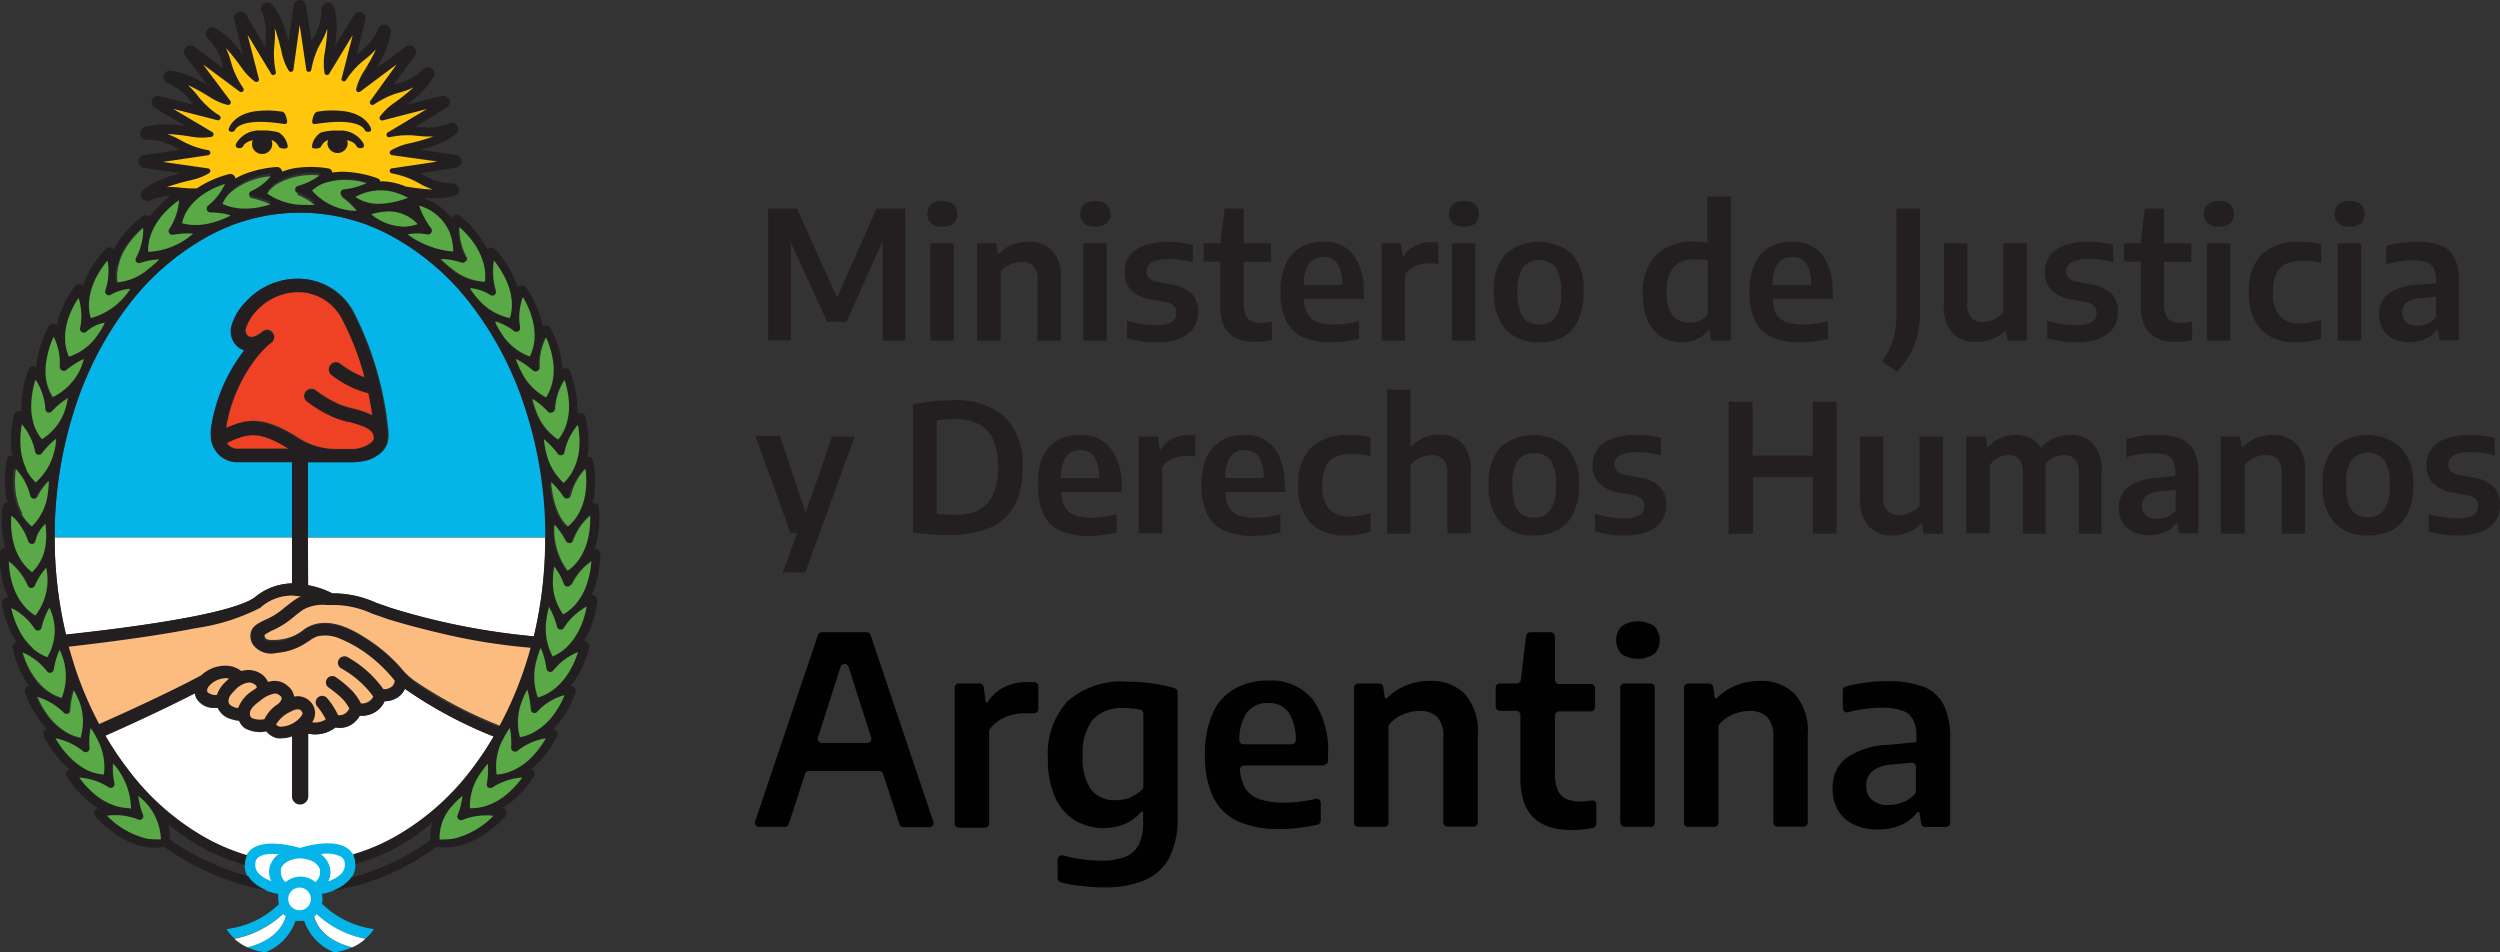
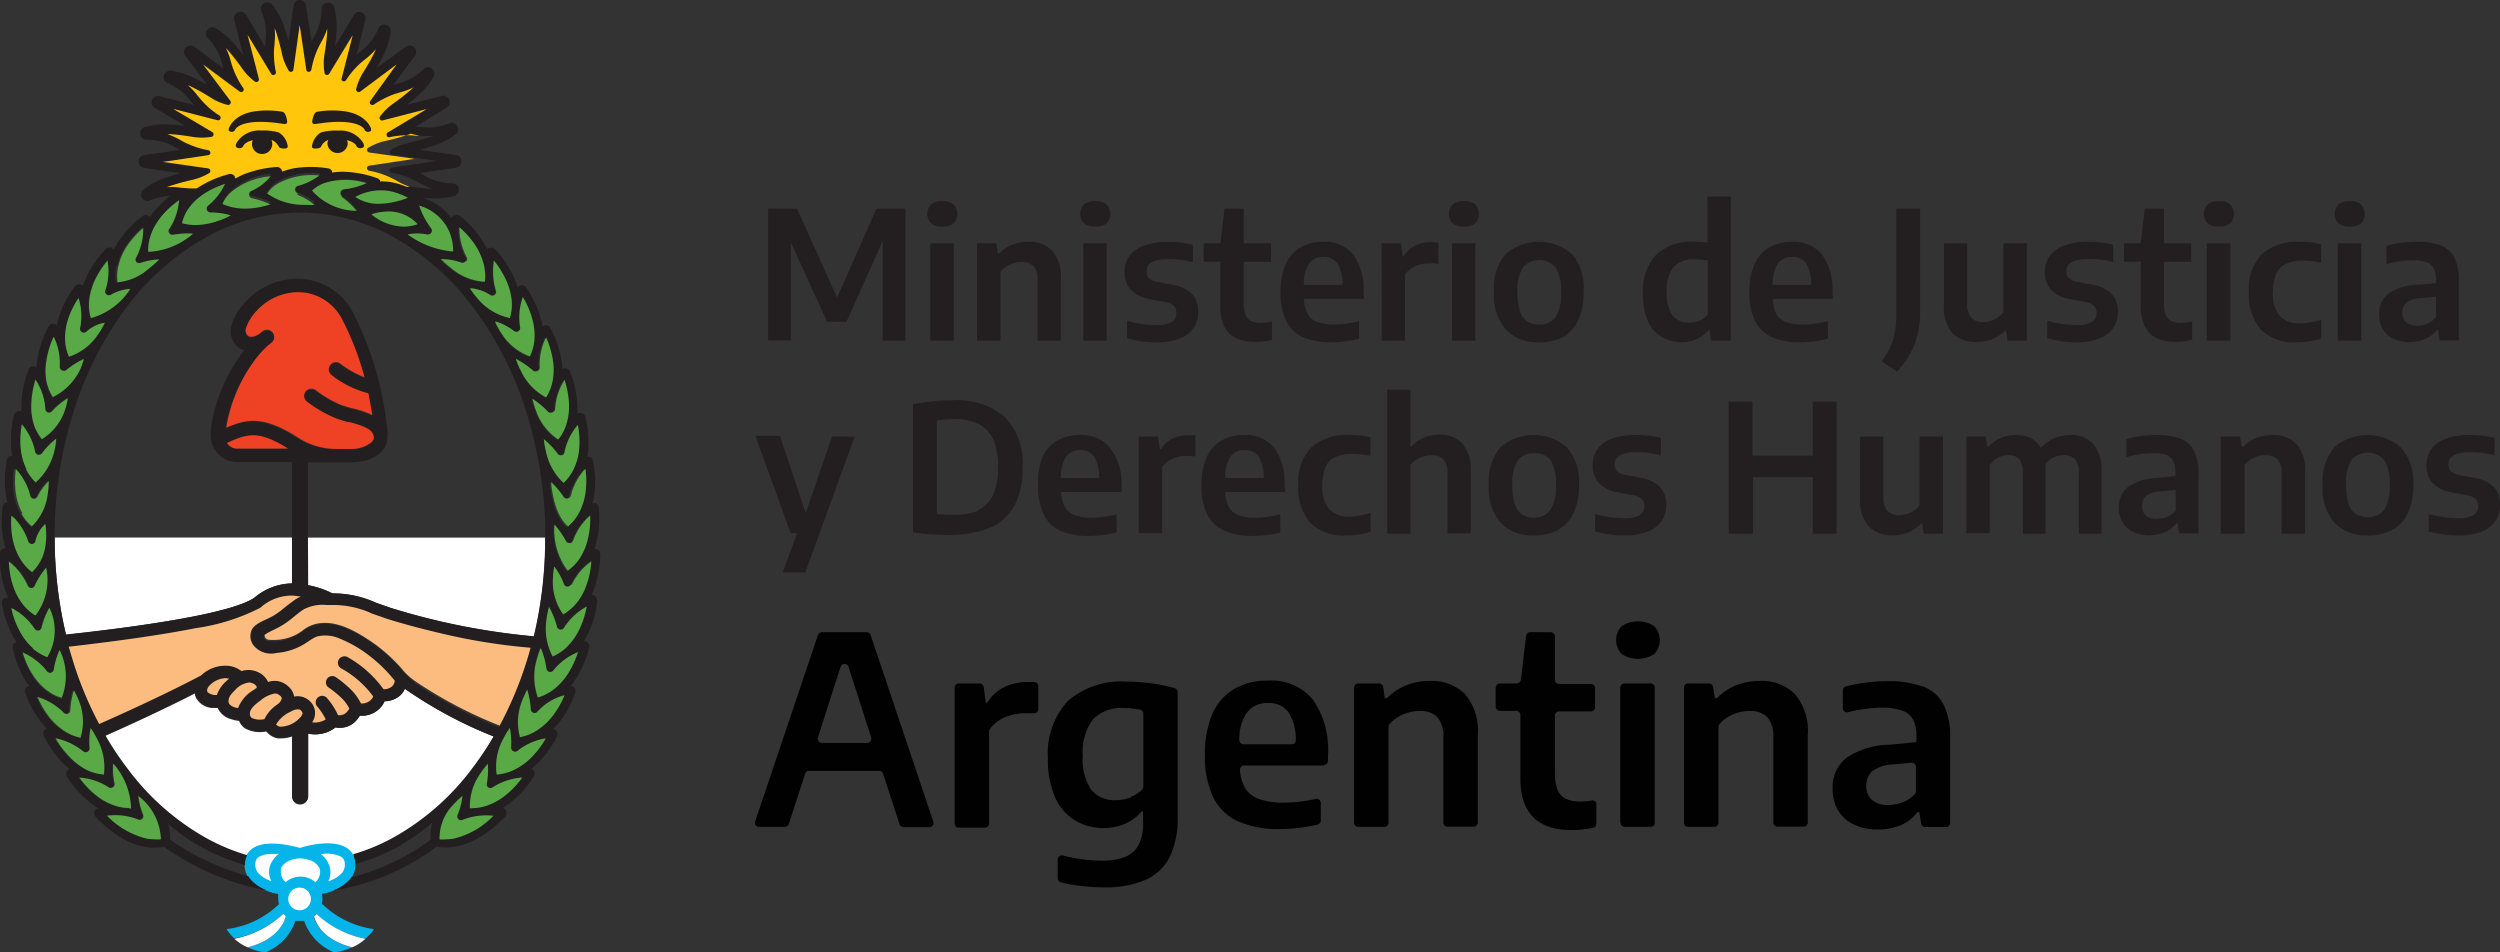
<svg xmlns="http://www.w3.org/2000/svg" viewBox="0 0 220.65 84.06">
  <rect x="0" y="0" width="220.65" height="84.06" fill="#333333" stroke="none" />
  <defs>
    <style>.cls-1{fill:#05b4e9;}.cls-2{fill:#fff;}.cls-3{fill:#231f20;}.cls-4{fill:#ffc60b;}.cls-5{fill:#59aa47;}.cls-6{fill:#ef4123;}.cls-7{fill:#fcbc80;}.cls-8{fill:#010101;}</style>
  </defs>
  <g id="Layer_2" data-name="Layer 2">
    <g id="Layer_1-2" data-name="Layer 1">
-       <path class="cls-1" d="M25.77,40.8H21.08A2.31,2.31,0,0,1,19.2,40a2.5,2.5,0,0,1-.49-1.15s0-.07,0-.11a4.35,4.35,0,0,1,.07-1.42,14.69,14.69,0,0,1,2.85-6.4,1.87,1.87,0,0,1-.32-.15,1.79,1.79,0,0,1-.82-1.94,5,5,0,0,1,1.31-2.23,6.1,6.1,0,0,1,4.31-2,5.53,5.53,0,0,1,5.23,3.16,29.15,29.15,0,0,1,2.9,9.86l0,.13a2.72,2.72,0,0,1,0,1.16.19.19,0,0,1,0,.1,2.16,2.16,0,0,1-.47.83,3.08,3.08,0,0,1-1.85.88,4.74,4.74,0,0,1-.83.07H27.18v6.64h21a36.54,36.54,0,0,0-1.72-11.2,30.09,30.09,0,0,0-4.66-9.12A22.44,22.44,0,0,0,34.86,21,16.86,16.86,0,0,0,18.1,21a22.44,22.44,0,0,0-6.89,6.12,30.09,30.09,0,0,0-4.66,9.12,36.54,36.54,0,0,0-1.72,11.2H25.77Z" />
      <path class="cls-2" d="M4.83,47.44a36.91,36.91,0,0,0,1,8.59c9.37-1.06,15-2.16,16.62-3.27a5.29,5.29,0,0,1,3.33-1.27V47.44Z" />
      <path class="cls-2" d="M27.18,51.65a7.71,7.71,0,0,1,2.14.73h.21a9.11,9.11,0,0,1,3.63.82l1.31.46a61.2,61.2,0,0,0,12.64,2.51,37,37,0,0,0,1-8.72h-21Z" />
      <path class="cls-3" d="M25.09,15.11Z" />
      <polyline class="cls-3" points="20.73 15.75 20.73 15.75 20.73 15.75 20.73 15.75" />
      <path class="cls-2" d="M35.71,60.8a1.61,1.61,0,0,1-.38.55,2.06,2.06,0,0,1-1.41.54,1.93,1.93,0,0,1-.35.55,2.17,2.17,0,0,1-1.83.72,2.52,2.52,0,0,1-.37.49,1.94,1.94,0,0,1-1.78.55,2.93,2.93,0,0,1-.73.42,3,3,0,0,1-1.68.13v5.56a.7.7,0,0,1-.7.7.71.71,0,0,1-.71-.7V65a2.62,2.62,0,0,1-.9.17,2.31,2.31,0,0,1-.37,0,1.7,1.7,0,0,1-1-.61,2.75,2.75,0,0,1-1.88-.27,1.41,1.41,0,0,1-.52-.66,3.13,3.13,0,0,1-.66-.14,1.81,1.81,0,0,1-1.23-1l-.49,0a1.78,1.78,0,0,1-1.42-.89,1.9,1.9,0,0,1-.11-.39c-3,1.54-6.39,3.07-7.92,3.75a28.08,28.08,0,0,0,1.93,2.9,22.19,22.19,0,0,0,6.89,6.12,18,18,0,0,0,3.7,1.56,1.56,1.56,0,0,1,.55-.59c1.2-.79,3.48-.22,4.13,0,.64-.19,2.93-.76,4.13,0a1.56,1.56,0,0,1,.55.59,17.45,17.45,0,0,0,3.7-1.56,22.19,22.19,0,0,0,6.89-6.12A28.62,28.62,0,0,0,43.57,65a38.55,38.55,0,0,1-7.86-4.23" />
      <path class="cls-1" d="M28.4,79.82a2,2,0,0,0,.06-.48,2.22,2.22,0,0,0-.05-.45,4.39,4.39,0,0,0,2.48-1.25,2,2,0,0,0,.46-1.58,1.61,1.61,0,0,0-.74-1.22c-1.2-.79-3.49-.22-4.13,0-.65-.19-2.93-.76-4.13,0a1.58,1.58,0,0,0-.74,1.22,2,2,0,0,0,.45,1.58,4.46,4.46,0,0,0,2.5,1.26,2,2,0,0,0,0,.44,1.76,1.76,0,0,0,.06.46A8,8,0,0,1,20,82h0a3.41,3.41,0,0,0,.7.83A8.86,8.86,0,0,0,25,80.66a2.29,2.29,0,0,0,.23.21c-.16.58-.79,2.09-3.38,2.74a5.55,5.55,0,0,0,1.56.45,4.63,4.63,0,0,0,2.67-2.79,1.61,1.61,0,0,0,.39,0,1.55,1.55,0,0,0,.37,0,4.63,4.63,0,0,0,2.67,2.79,5.65,5.65,0,0,0,1.56-.45c-2.58-.65-3.22-2.13-3.38-2.73a1.55,1.55,0,0,0,.23-.21,8.83,8.83,0,0,0,4.31,2.19A3.41,3.41,0,0,0,33,82a8.1,8.1,0,0,1-4.55-2.21" />
      <path class="cls-2" d="M30.1,75.62a.68.68,0,0,1,.33.55,1.19,1.19,0,0,1-.25.88,2.74,2.74,0,0,1-1.21.73,1.7,1.7,0,0,0,.09-1.39,2.11,2.11,0,0,0-.74-1,2.94,2.94,0,0,1,1.78.22" />
      <path class="cls-2" d="M24.77,76.71c.35-.93,1.66-.95,1.71-.95a2.7,2.7,0,0,1,.75.13,1.39,1.39,0,0,1,1,.82,1.19,1.19,0,0,1-.4,1.15,2,2,0,0,0-2.62,0,1.2,1.2,0,0,1-.4-1.16" />
      <path class="cls-2" d="M24,77.78a2.74,2.74,0,0,1-1.21-.73,1.14,1.14,0,0,1-.25-.88.68.68,0,0,1,.33-.55A2.23,2.23,0,0,1,24,75.37l.6,0a2.2,2.2,0,0,0-.75,1,1.7,1.7,0,0,0,.1,1.39" />
      <path class="cls-2" d="M25.44,79.34a1,1,0,1,1,1,1,1,1,0,0,1-1-1" />
      <path class="cls-2" d="M32.25,82.86a8.83,8.83,0,0,1-4.31-2.19,1.45,1.45,0,0,1-.22.21c.15.6.79,2.08,3.37,2.73a4.15,4.15,0,0,0,1.16-.75" />
      <path class="cls-2" d="M25,80.66a8.86,8.86,0,0,1-4.31,2.2,4.15,4.15,0,0,0,1.16.75c2.59-.65,3.22-2.16,3.38-2.74a2.29,2.29,0,0,1-.23-.21" />
      <path class="cls-3" d="M52.69,53a.44.44,0,0,0-.16-.4.45.45,0,0,0-.31-.11c.09-.19.17-.38.25-.58a9.55,9.55,0,0,0,.51-3,.48.48,0,0,0-.2-.38.45.45,0,0,0-.31-.07c.06-.19.12-.38.17-.58a9,9,0,0,0,.21-3.08.45.45,0,0,0-.23-.36.51.51,0,0,0-.32,0c.05-.22.1-.45.14-.68a9.05,9.05,0,0,0-.1-3.09.45.45,0,0,0-.27-.33.48.48,0,0,0-.24,0,4.11,4.11,0,0,0,.07-.47,9,9,0,0,0-.24-3.09.44.44,0,0,0-.28-.31.42.42,0,0,0-.42.06h0a6.26,6.26,0,0,0,0-.75,9,9,0,0,0-.66-3,.44.44,0,0,0-.32-.27.47.47,0,0,0-.35.06c0-.22,0-.46-.06-.69a9,9,0,0,0-1-2.93.44.44,0,0,0-.35-.24.46.46,0,0,0-.34.1c0-.21-.08-.42-.13-.63a9.33,9.33,0,0,0-1.31-2.81.46.46,0,0,0-.75,0,5.39,5.39,0,0,0-.27-.73A9.13,9.13,0,0,0,43.71,22a.45.45,0,0,0-.42-.14A.47.47,0,0,0,43,22a7.38,7.38,0,0,0-.41-.72A8.9,8.9,0,0,0,40.52,19,.45.45,0,0,0,40.1,19a.42.42,0,0,0-.26.23,5.1,5.1,0,0,0-2.46-1.74l.56,0a6.52,6.52,0,0,0,2.16-.2.57.57,0,0,0,.4-.61.56.56,0,0,0-.54-.5,4.84,4.84,0,0,1-2.51-.69l-.39-.21,3.19-.48a.56.56,0,0,0,.48-.56.57.57,0,0,0-.48-.56l-3.17-.46c.37-.09.8-.22,1.23-.37a6.88,6.88,0,0,0,1.92-1,.57.57,0,0,0,.13-.72.55.55,0,0,0-.68-.25,4.89,4.89,0,0,1-2.59.32l-.43,0L39.41,9.5a.56.56,0,0,0,.24-.7A.58.58,0,0,0,39,8.46l-3.1.79c.3-.23.65-.51,1-.82a6.61,6.61,0,0,0,1.38-1.67.57.57,0,0,0-.89-.68,4.86,4.86,0,0,1-2.26,1.29,3.17,3.17,0,0,0-.41.12l1.91-2.58a.57.57,0,0,0-.8-.79L33.24,6c.19-.33.41-.73.61-1.15a7,7,0,0,0,.64-2.07.57.57,0,0,0-1.08-.29,4.89,4.89,0,0,1-1.6,2.06l-.33.26.78-3.1a.56.56,0,0,0-1-.43L29.57,4.09c.05-.38.1-.83.13-1.31A6.72,6.72,0,0,0,29.49.62a.56.56,0,0,0-.61-.39.57.57,0,0,0-.5.54,4.74,4.74,0,0,1-.69,2.51l-.19.37L27,.49A.57.57,0,0,0,26.48,0h0a.57.57,0,0,0-.57.49l-.44,3.15c-.1-.37-.22-.79-.37-1.22a6.59,6.59,0,0,0-1-1.92.57.57,0,0,0-1,.56,4.79,4.79,0,0,1,.32,2.59c0,.14,0,.28-.05.44L21.73,1.32A.57.57,0,0,0,21,1.09a.56.56,0,0,0-.33.66l.79,3.09c-.23-.3-.5-.64-.81-1A6.61,6.61,0,0,0,19,2.47a.57.57,0,0,0-.68.89A4.73,4.73,0,0,1,19.6,5.62c0,.14.08.28.13.42L17.14,4.12a.57.57,0,0,0-.79.8l1.92,2.56c-.33-.19-.72-.4-1.14-.6a6.34,6.34,0,0,0-2.07-.64.57.57,0,0,0-.3,1.08,4.76,4.76,0,0,1,2.06,1.6l.27.33L14,8.47a.57.57,0,0,0-.42,1l2.76,1.64c-.38-.05-.82-.1-1.29-.12a6.52,6.52,0,0,0-2.16.2A.57.57,0,0,0,13,12.34a4.81,4.81,0,0,1,2.52.69l.37.2-3.18.46a.58.58,0,0,0-.48.57.56.56,0,0,0,.48.56l3.2.46c-.37.1-.8.23-1.25.39a6.88,6.88,0,0,0-1.92,1,.57.57,0,0,0,.56,1A5.25,5.25,0,0,1,15,17.28a14.88,14.88,0,0,0-1.42,1.38c-.12.17-.24.33-.35.5A.45.45,0,0,0,13,19a.45.45,0,0,0-.42.07,9.57,9.57,0,0,0-2.14,2.25c-.15.24-.28.48-.4.72a.44.44,0,0,0-.3-.2.46.46,0,0,0-.4.14,9.13,9.13,0,0,0-1.75,2.56,5.89,5.89,0,0,0-.26.7A.46.46,0,0,0,7,25.08a.47.47,0,0,0-.39.19A9.26,9.26,0,0,0,5.19,28a6.25,6.25,0,0,0-.17.72.46.46,0,0,0-.38-.15.44.44,0,0,0-.35.24,9,9,0,0,0-1,2.92,5.72,5.72,0,0,0-.07.7.48.48,0,0,0-.38-.09.45.45,0,0,0-.32.28,9,9,0,0,0-.62,3,5.3,5.3,0,0,0,0,.69.46.46,0,0,0-.38,0,.45.45,0,0,0-.28.32A9,9,0,0,0,1,39.71c0,.18.05.36.08.53l-.2,0a.42.42,0,0,0-.26.33,9.05,9.05,0,0,0-.1,3.09c0,.24.09.48.15.71a.37.37,0,0,0-.18,0,.45.45,0,0,0-.25.35,9,9,0,0,0,.1,3.09,5.69,5.69,0,0,0,.16.59.46.46,0,0,0-.3.07.44.44,0,0,0-.21.37A8.92,8.92,0,0,0,.43,52a7.05,7.05,0,0,0,.3.76l0,0a.45.45,0,0,0-.42.1.47.47,0,0,0-.14.41,9.41,9.41,0,0,0,1,2.94l.28.47a.45.45,0,0,0-.21.12.44.44,0,0,0-.11.41A9.09,9.09,0,0,0,2.2,60a5.3,5.3,0,0,0,.39.54.46.46,0,0,0-.31.18.45.45,0,0,0-.06.42,9,9,0,0,0,1.5,2.71,6.1,6.1,0,0,0,.41.46.49.49,0,0,0-.26.21.44.44,0,0,0,0,.43,9.18,9.18,0,0,0,1.8,2.52l.45.4a.45.45,0,0,0-.23.22.47.47,0,0,0,0,.43A9.23,9.23,0,0,0,8,70.87a6.33,6.33,0,0,0,.71.48l-.1,0a.45.45,0,0,0-.17.74A10.47,10.47,0,0,0,10.81,74a6.22,6.22,0,0,0,2,.75,4.27,4.27,0,0,0,1.59,0l.09,0a23.61,23.61,0,0,0,4.41,2.45,21.78,21.78,0,0,0,3.9,1.24l.79.15a3.53,3.53,0,0,1-1.5-1l-.17-.25a21.94,21.94,0,0,1-2.69-.93A23.07,23.07,0,0,1,15,74.11a.11.11,0,0,0,0,0,4.51,4.51,0,0,0-.15-1.36,19.8,19.8,0,0,0,2.78,1.94,18.47,18.47,0,0,0,4,1.66,1.94,1.94,0,0,1,0-.24,1.65,1.65,0,0,1,.19-.63,18,18,0,0,1-3.7-1.56,22.19,22.19,0,0,1-6.89-6.12,26.55,26.55,0,0,1-1.93-2.9c1.53-.68,4.94-2.21,7.92-3.75a1.9,1.9,0,0,0,.11.39,1.78,1.78,0,0,0,1.42.89,4.6,4.6,0,0,0,.49,0,1.81,1.81,0,0,0,1.23,1,3.13,3.13,0,0,0,.66.14,1.41,1.41,0,0,0,.52.66,2.75,2.75,0,0,0,1.88.27,1.7,1.7,0,0,0,1,.61,2.31,2.31,0,0,0,.37,0,2.62,2.62,0,0,0,.9-.17v5.32a.71.71,0,0,0,.71.7.7.7,0,0,0,.7-.7V64.75a3,3,0,0,0,1.68-.13,2.93,2.93,0,0,0,.73-.42,1.94,1.94,0,0,0,1.78-.55,2.52,2.52,0,0,0,.37-.49,2.17,2.17,0,0,0,1.83-.72,1.8,1.8,0,0,0,.35-.55,2.06,2.06,0,0,0,1.41-.54,1.76,1.76,0,0,0,.38-.55A38.55,38.55,0,0,0,43.57,65a28.62,28.62,0,0,1-1.82,2.72,22.19,22.19,0,0,1-6.89,6.12,17.45,17.45,0,0,1-3.7,1.56,1.65,1.65,0,0,1,.19.63c0,.08,0,.16,0,.24a18.47,18.47,0,0,0,4-1.66,21,21,0,0,0,2.81-2A4,4,0,0,0,38,74.06v.06A18.51,18.51,0,0,1,34.9,76a20.65,20.65,0,0,1-3.69,1.39l-.16,0-.16.21a3.44,3.44,0,0,1-1.53,1c.7-.11,1.39-.25,2.08-.43a21.1,21.1,0,0,0,3.85-1.45,20.13,20.13,0,0,0,3.24-2l.06,0a4.37,4.37,0,0,0,1.61,0,6.22,6.22,0,0,0,2-.75,10.47,10.47,0,0,0,2.4-1.91.46.46,0,0,0-.17-.74l-.07,0a8.17,8.17,0,0,0,.71-.49,9,9,0,0,0,2.06-2.32.44.44,0,0,0,0-.43.41.41,0,0,0-.23-.22,5.82,5.82,0,0,0,.45-.4A9.21,9.21,0,0,0,49.16,65a.47.47,0,0,0,0-.43.45.45,0,0,0-.33-.22c.16-.16.31-.32.46-.5a9.34,9.34,0,0,0,1.49-2.71.46.46,0,0,0-.05-.41.45.45,0,0,0-.35-.19h0a6.28,6.28,0,0,0,.38-.52A9.2,9.2,0,0,0,52,57.16a.43.43,0,0,0-.11-.42.45.45,0,0,0-.36-.14c.12-.2.24-.4.34-.61a9.06,9.06,0,0,0,.86-3m-.54-3.52a0,0,0,0,1,0,0,7.81,7.81,0,0,1-.43,2.1,5.29,5.29,0,0,1-.93,1.65,4.33,4.33,0,0,1-1.12.93h0a0,0,0,0,1,0,0,4.87,4.87,0,0,1-.91-3.08A7.48,7.48,0,0,1,48.87,50l0,0s0,0,0,0a5.68,5.68,0,0,1,.87,1.59.31.31,0,0,0,.3.22.32.32,0,0,0,.32-.19,5.22,5.22,0,0,1,1.73-2.07h0m-.08-4h0l0,0a7.61,7.61,0,0,1-.22,2.14,5.23,5.23,0,0,1-.76,1.73,4.11,4.11,0,0,1-1,1h0a6,6,0,0,1-1.16-4.07s0,0,0,0h0a7.22,7.22,0,0,1,1,1.43.33.33,0,0,0,.32.19.35.35,0,0,0,.3-.22,5.2,5.2,0,0,1,1.51-2.23m-.44-4.09h0s0,0,0,0a7.73,7.73,0,0,1,0,2.15,5.24,5.24,0,0,1-.6,1.8,4,4,0,0,1-.93,1.14h0c-1.08-.9-1.41-2.84-1.51-3.92a0,0,0,0,1,0,0h0a7.42,7.42,0,0,1,1.1,1.3.32.32,0,0,0,.33.16.33.33,0,0,0,.27-.25,5.41,5.41,0,0,1,1.29-2.37M51,37.49h0a0,0,0,0,1,0,0,7.94,7.94,0,0,1,.1,2.15,5.27,5.27,0,0,1-.51,1.82,4.15,4.15,0,0,1-.86,1.17h0a5.19,5.19,0,0,1-1.55-2.72,8.48,8.48,0,0,1-.2-1.14v0h0A6.78,6.78,0,0,1,49.21,40a.33.33,0,0,0,.34.14.32.32,0,0,0,.26-.26A5.37,5.37,0,0,1,51,37.49m-31.06.25,0-.16A13.75,13.75,0,0,1,22.33,32a8.46,8.46,0,0,1,1.39-1.51l.25-.2a.64.64,0,0,0,.09-.88.63.63,0,0,0-.87-.13s-.12.08-.27.21c-.59.41-.93.28-1,.23a.63.63,0,0,1-.22-.69,3.94,3.94,0,0,1,1-1.59l0,0a5,5,0,0,1,3.43-1.58h.06a3.79,3.79,0,0,1,1.48.21,4.41,4.41,0,0,1,2.57,2.28,25,25,0,0,1,1.92,5,8.42,8.42,0,0,1-2.11-1.18.62.62,0,0,0-.89.08.67.67,0,0,0-.15.47.66.66,0,0,0,.23.43,8.72,8.72,0,0,0,3.26,1.62c.12.59.23,1.2.35,1.92a8.52,8.52,0,0,0-1.76-.6,9.21,9.21,0,0,1-1-.3,10,10,0,0,1-2.22-1.29.65.65,0,0,0-.9.11.63.63,0,0,0,.11.89,11.18,11.18,0,0,0,2.54,1.47,10.05,10.05,0,0,0,1.13.35c1.52.4,2.2.71,2.24,1.46a1.08,1.08,0,0,1-.19.31,2.76,2.76,0,0,1-1.92.56H29.42a6.19,6.19,0,0,1-3-.88c-3.22-2.08-4.69-1.75-6.5-1m5.5,1.85H21.08a1.11,1.11,0,0,1-.93-.34.91.91,0,0,1-.11-.16c1.82-.83,2.78-1.12,5.39.5m1.75,7.85V40.8H31a4.74,4.74,0,0,0,.83-.07,3.1,3.1,0,0,0,1.85-.88,2.16,2.16,0,0,0,.47-.83.19.19,0,0,0,0-.1,2.72,2.72,0,0,0,0-1.16l0-.13a29.15,29.15,0,0,0-2.9-9.86,5.53,5.53,0,0,0-5.23-3.16,6.15,6.15,0,0,0-4.31,2,5,5,0,0,0-1.31,2.23,1.81,1.81,0,0,0,.82,1.95l.32.14a14.75,14.75,0,0,0-2.85,6.4,4.35,4.35,0,0,0-.07,1.42.41.41,0,0,0,0,.11A2.5,2.5,0,0,0,19.2,40a2.31,2.31,0,0,0,1.88.78h4.69V51.49a5.29,5.29,0,0,0-3.33,1.27C20.78,53.87,15.19,55,5.82,56a37.06,37.06,0,0,1-1-8.6,36.54,36.54,0,0,1,1.72-11.2,30.21,30.21,0,0,1,4.66-9.12A22.44,22.44,0,0,1,18.1,21a16.86,16.86,0,0,1,16.76,0,22.44,22.44,0,0,1,6.89,6.12,30.21,30.21,0,0,1,4.66,9.12,36.54,36.54,0,0,1,1.72,11.2,37,37,0,0,1-1,8.72,61.2,61.2,0,0,1-12.64-2.51l-1.31-.46a9.11,9.11,0,0,0-3.63-.82h-.21a7.49,7.49,0,0,0-2.14-.72Zm8.86-30a9,9,0,0,1-1.49.43,6.21,6.21,0,0,1-1.1.11,3.58,3.58,0,0,1-2.09-.61s0,0,0,0a0,0,0,0,1,0,0,4.61,4.61,0,0,1,3-.54,5.51,5.51,0,0,1,1.67.6,0,0,0,0,1,0,0v0m.82,2.3v0h0a3.6,3.6,0,0,1-1.08.21h-.16A4.62,4.62,0,0,1,32.78,19v0s0,0,0,0A4.85,4.85,0,0,1,34,18.68a3.46,3.46,0,0,1,2.85,1.08m-4.49-3.59a6.6,6.6,0,0,1-2,.54.33.33,0,0,0-.15.61,6.37,6.37,0,0,1,1.33,1.24s0,0,0,0h0a5.31,5.31,0,0,1-3.93-1.79s0,0,0,0a3.14,3.14,0,0,1,1.07-.66,6.14,6.14,0,0,1,3.73,0,0,0,0,0,1,0,0,0,0,0,0,1,0,0m-4.18-.68a5.83,5.83,0,0,1-1.91.93.32.32,0,0,0-.24.31.33.33,0,0,0,.22.32,5.86,5.86,0,0,1,1.51.88,0,0,0,0,1,0,0l0,0c-.24,0-.52,0-.84,0a5.62,5.62,0,0,1-3.35-1,0,0,0,0,1,0,0,2.92,2.92,0,0,1,.91-.86,6.21,6.21,0,0,1,3.69-.72h0a0,0,0,0,1,0,0m-4.3.07a4.69,4.69,0,0,1-1.73,1.31.34.34,0,0,0-.18.35.33.33,0,0,0,.27.28,8,8,0,0,1,1.67.56,0,0,0,0,1,0,0,0,0,0,0,1,0,0,8.59,8.59,0,0,1-1.11.28,6.48,6.48,0,0,1-1.15.1,4.76,4.76,0,0,1-2-.41s0,0,0,0a3.16,3.16,0,0,1,.71-1,6.24,6.24,0,0,1,3.52-1.5h0v0M18.35,18.2a.33.33,0,0,0-.1.37.35.35,0,0,0,.32.22h0a5.66,5.66,0,0,1,.86.06,4.6,4.6,0,0,1,.9.19s0,0,0,0,0,0,0,0a7.6,7.6,0,0,1-1.07.45,6.21,6.21,0,0,1-2,.37,4.69,4.69,0,0,1-1.19-.16,0,0,0,0,1,0,0c.14-.7.8-2.46,3.79-3.47h0a0,0,0,0,1,0,0,5.36,5.36,0,0,1-1.51,1.93M48.93,36.12a5.33,5.33,0,0,1,.82-2.57h0l0,0a8,8,0,0,1,.39,2.11,5.49,5.49,0,0,1-.25,1.88,4,4,0,0,1-.7,1.27h0a5,5,0,0,1-1.94-2.51,6.85,6.85,0,0,1-.33-1.09s0,0,0,0h0a6.79,6.79,0,0,1,1.37,1.12.34.34,0,0,0,.59-.2m-1.34-3.71a5.29,5.29,0,0,1,.56-2.64h0a7.91,7.91,0,0,1,.61,2.07,5.18,5.18,0,0,1-.06,1.89,4,4,0,0,1-.55,1.33h0A5,5,0,0,1,46,32.78a8,8,0,0,1-.44-1.05s0,0,0,0h0a6.9,6.9,0,0,1,1.48,1,.34.34,0,0,0,.37,0,.33.33,0,0,0,.19-.31m-1.87-3.15h0a.35.35,0,0,0,.17-.35,5.26,5.26,0,0,1,.24-2.67l0,0h0a7.69,7.69,0,0,1,.85,2,5.33,5.33,0,0,1,.17,1.88,4,4,0,0,1-.4,1.39s0,0,0,0h0a4.91,4.91,0,0,1-2.51-2.05,5.65,5.65,0,0,1-.55-1s0,0,0,0h0a5.19,5.19,0,0,1,1.62.84.35.35,0,0,0,.38,0M43.21,26a.35.35,0,0,0,.39,0,.34.34,0,0,0,.12-.37A6,6,0,0,1,43.55,23s0,0,0,0,0,0,0,0a7.89,7.89,0,0,1,1.14,1.79,5.5,5.5,0,0,1,.47,1.83A4,4,0,0,1,45,28.06s0,0,0,0h0a5.05,5.05,0,0,1-2.75-1.62,6.61,6.61,0,0,1-.77-1s0,0,0,0a0,0,0,0,1,0,0,3.8,3.8,0,0,1,1.7.59M40.7,23.17a.32.32,0,0,0,.37-.09.32.32,0,0,0,0-.38,5.26,5.26,0,0,1-.62-2.61s0,0,0,0h0a7.61,7.61,0,0,1,1.4,1.59,5.66,5.66,0,0,1,.76,1.74,4.27,4.27,0,0,1,.09,1.47,0,0,0,0,1,0,0h-.06a4.9,4.9,0,0,1-2.82-1.12,8.67,8.67,0,0,1-1-.87v0s0,0,0,0h.13a5.3,5.3,0,0,1,1.63.3m-1-2.61A4.67,4.67,0,0,1,40,22.2a0,0,0,0,1,0,0H39.8A8,8,0,0,1,36,20.73v0s0,0,0,0a4.32,4.32,0,0,1,1.71,0,.34.34,0,0,0,.36-.15.33.33,0,0,0,0-.39,6.87,6.87,0,0,1-1.06-2s0,0,0,0h0a4.13,4.13,0,0,1,2.72,2.41m-25-4.07.2-.07a20,20,0,0,1,2-.56,5.21,5.21,0,0,0,1.55-.61.22.22,0,0,0,.1-.24.24.24,0,0,0-.19-.18l-4-.57,4-.59a.23.23,0,0,0,.2-.22.24.24,0,0,0-.2-.23,7.17,7.17,0,0,1-1.75-.54,6.5,6.5,0,0,1-.7-.35,6.72,6.72,0,0,0-1.14-.52H15c.86,0,1.64.18,2,.24a5.12,5.12,0,0,0,1.67,0,.23.23,0,0,0,.19-.18.25.25,0,0,0-.11-.24L15.3,9.62l3.89,1a.23.23,0,0,0,.18-.42A7,7,0,0,1,18,9c-.19-.2-.35-.4-.51-.59a5.93,5.93,0,0,0-.85-.91l.19.08a17.81,17.81,0,0,1,1.79,1,5,5,0,0,0,1.52.66.24.24,0,0,0,.25-.1.23.23,0,0,0,0-.26l-2.4-3.2,3.22,2.38a.23.23,0,0,0,.32-.32,7.48,7.48,0,0,1-.86-1.62c-.1-.26-.17-.51-.24-.74a5.65,5.65,0,0,0-.44-1.17l.14.15A19.32,19.32,0,0,1,21.34,6a5.27,5.27,0,0,0,1.15,1.2.24.24,0,0,0,.27,0A.25.25,0,0,0,22.85,7l-1-3.88,2.07,3.44a.22.22,0,0,0,.29.09.22.22,0,0,0,.13-.26,7.79,7.79,0,0,1-.17-1.83c0-.28,0-.53.06-.78a6.35,6.35,0,0,0,0-1.25l.08.2a19.36,19.36,0,0,1,.55,2,5.27,5.27,0,0,0,.6,1.55.25.25,0,0,0,.25.11.25.25,0,0,0,.18-.2l.55-3.93.58,3.94a.22.22,0,0,0,.22.19.23.23,0,0,0,.23-.19A8.17,8.17,0,0,1,28,4.36c.12-.26.24-.48.36-.7a6,6,0,0,0,.51-1.14,1.55,1.55,0,0,1,0,.22,18.35,18.35,0,0,1-.24,2,5.23,5.23,0,0,0,0,1.66.23.23,0,0,0,.42.08l2.05-3.44L30.13,7a.23.23,0,0,0,.42.17,7.59,7.59,0,0,1,1.17-1.42c.2-.19.39-.34.59-.5a6.58,6.58,0,0,0,.91-.86l-.09.19a16.3,16.3,0,0,1-1,1.79,5.35,5.35,0,0,0-.66,1.53.23.23,0,0,0,.1.24.23.23,0,0,0,.26,0L35,5.7,32.65,8.91a.23.23,0,0,0,.32.32,8.44,8.44,0,0,1,1.62-.86c.26-.1.5-.17.74-.24a5.65,5.65,0,0,0,1.17-.44l-.15.14A19.82,19.82,0,0,1,34.74,9.1a5.12,5.12,0,0,0-1.2,1.16.21.21,0,0,0,0,.26.22.22,0,0,0,.24.09l3.88-1-3.44,2.06a.25.25,0,0,0-.09.29.23.23,0,0,0,.27.13,7.72,7.72,0,0,1,1.82-.17c.29,0,.54,0,.78.06a6.35,6.35,0,0,0,1.25,0l-.2.08a19.36,19.36,0,0,1-2,.55,5.21,5.21,0,0,0-1.55.61.22.22,0,0,0-.1.24.25.25,0,0,0,.19.18l4,.57-4,.59a.23.23,0,0,0-.2.22.24.24,0,0,0,.2.23,7.66,7.66,0,0,1,1.75.54c.26.12.48.24.7.36a6.21,6.21,0,0,0,1.13.51H38a18,18,0,0,1-2-.24l-.11,0A5.65,5.65,0,0,0,33.66,16v0a.46.46,0,0,0-.29-.33,9.69,9.69,0,0,0-3-.57,6.07,6.07,0,0,0-1,.07.28.28,0,0,0,0-.13.43.43,0,0,0-.34-.24,9.4,9.4,0,0,0-3.06,0,6.36,6.36,0,0,0-1,.29.42.42,0,0,0-.12-.26.43.43,0,0,0-.37-.15,9.75,9.75,0,0,0-3,.69,6.42,6.42,0,0,0-.64.33.44.44,0,0,0-.57-.39,9.39,9.39,0,0,0-2.84,1.26l0,0c-.21,0-.42,0-.62,0L16,16.54a5.61,5.61,0,0,0-1.25-.05m1.07,1.16h0s0,0,0,0A5.32,5.32,0,0,1,15,20.21a.33.33,0,0,0,.34.51,7.32,7.32,0,0,1,1.73-.1,0,0,0,0,1,0,0v0a6.51,6.51,0,0,1-3.78,1.57H13.1s0,0,0,0c0-.75.14-2.7,2.72-4.55m-5.45,5.78a5.28,5.28,0,0,1,.75-1.74,8.22,8.22,0,0,1,1.44-1.62,0,0,0,0,1,0,0,0,0,0,0,1,0,0A5.28,5.28,0,0,1,12,22.7a.33.33,0,0,0,0,.38.35.35,0,0,0,.36.1A6.28,6.28,0,0,1,14,22.87a0,0,0,0,1,0,0s0,0,0,0a11.21,11.21,0,0,1-1,.87,4.75,4.75,0,0,1-2.65,1.14h-.12s0,0,0,0a4.09,4.09,0,0,1,.07-1.47M9.45,23h0s0,0,0,0a5.3,5.3,0,0,1-.19,2.68.31.31,0,0,0,.12.37.33.33,0,0,0,.39,0,3.93,3.93,0,0,1,1.67-.58h0a0,0,0,0,1,0,0A6,6,0,0,1,8,28.08H8a0,0,0,0,1,0,0c-.24-.72-.57-2.65,1.46-5.09M6,28.2a7.79,7.79,0,0,1,.93-1.94s0,0,0,0h0A5.28,5.28,0,0,1,7.06,29a.34.34,0,0,0,.17.36.35.35,0,0,0,.4-.06,3.17,3.17,0,0,1,1.63-.8h0s0,0,0,0a6.82,6.82,0,0,1-.65,1.1A4.83,4.83,0,0,1,6.08,31.5h0s0,0,0,0a4.11,4.11,0,0,1-.34-1.41A5.45,5.45,0,0,1,6,28.2M4.07,31.82a7.93,7.93,0,0,1,.63-2.06s0,0,0,0,0,0,0,0a5.33,5.33,0,0,1,.53,2.64.35.35,0,0,0,.19.32.34.34,0,0,0,.37,0,7.3,7.3,0,0,1,1.57-1h0a0,0,0,0,1,0,0,6.09,6.09,0,0,1-.36,1,5.18,5.18,0,0,1-2.39,2.37h0s0,0,0,0a4,4,0,0,1-.54-1.34,5.18,5.18,0,0,1,0-1.89m-1,1.7a0,0,0,0,1,0,0h0A5.28,5.28,0,0,1,4,36.07a.33.33,0,0,0,.59.18A6.48,6.48,0,0,1,6,35.07H6a0,0,0,0,1,0,0,5.31,5.31,0,0,1-.23,1A4.82,4.82,0,0,1,3.7,38.78h0A4.34,4.34,0,0,1,3,37.51a5.39,5.39,0,0,1-.28-1.87,8,8,0,0,1,.37-2.12M1.89,37.45a0,0,0,0,1,0,0h0A5.32,5.32,0,0,1,3.1,39.87a.35.35,0,0,0,.26.26A.36.36,0,0,0,3.71,40,6.6,6.6,0,0,1,5,38.67s0,0,0,0a0,0,0,0,1,0,0,5.2,5.2,0,0,1-.14,1,5.33,5.33,0,0,1-1.66,2.85h0a4,4,0,0,1-.85-1.16,5.33,5.33,0,0,1-.51-1.82,7.92,7.92,0,0,1,.1-2.15M1.3,41.39s0,0,0,0h0a5.31,5.31,0,0,1,1.28,2.37.35.35,0,0,0,.3.25.33.33,0,0,0,.33-.19,4.7,4.7,0,0,1,1-1.38h0s0,0,0,0a7.62,7.62,0,0,1-.09,1.18,4.77,4.77,0,0,1-1.4,2.83h0a4,4,0,0,1-.92-1.12,5.45,5.45,0,0,1-.59-1.8,7.73,7.73,0,0,1,0-2.15M1,45.53s0,0,0,0H1l.25.25a5.54,5.54,0,0,1,1.18,2.05.35.35,0,0,0,.35.23.34.34,0,0,0,.3-.28A2.86,2.86,0,0,1,4,46.27s0,0,0,0l0,0a6.36,6.36,0,0,1,0,2,4,4,0,0,1-1.15,2.27h0c-.62-.45-2-1.82-1.84-5m-.16,4h0l.28.22A5.65,5.65,0,0,1,2.5,51.68a.33.33,0,0,0,.31.2h0a.33.33,0,0,0,.31-.21,6.39,6.39,0,0,1,1-1.58h0v0a5.11,5.11,0,0,1-1,4.21h0c-.65-.38-2.2-1.61-2.34-4.75a0,0,0,0,1,0,0M1,53.73a0,0,0,0,1,0,0h0a5.36,5.36,0,0,1,2,1.82.36.36,0,0,0,.35.14.35.35,0,0,0,.26-.26h0a6.75,6.75,0,0,1,.68-1.75h0a4.52,4.52,0,0,1,.37,1.07A4.52,4.52,0,0,1,4.2,58h0a4.18,4.18,0,0,1-1.26-.77,5.39,5.39,0,0,1-1.17-1.5,7.75,7.75,0,0,1-.72-2M2,57.61s0,0,0,0H2l.32.15a5.52,5.52,0,0,1,1.83,1.51.33.33,0,0,0,.35.12.31.31,0,0,0,.24-.28,7.5,7.5,0,0,1,.52-1.73h0a5.2,5.2,0,0,1,.16,4.29h0c-.73-.21-2.54-1-3.46-4M4.3,63.36a8.08,8.08,0,0,1-1.1-1.85v0h0l.33.11a5.56,5.56,0,0,1,2,1.29.33.33,0,0,0,.36.08.32.32,0,0,0,.21-.3,7,7,0,0,1,.31-1.76h0a6.86,6.86,0,0,1,.48,1,4.91,4.91,0,0,1,.18,3.19h0a4,4,0,0,1-1.37-.52A5.57,5.57,0,0,1,4.3,63.36m.57,1.84v0h0A5.55,5.55,0,0,1,7.37,66.3.34.34,0,0,0,7.91,66,5.58,5.58,0,0,1,8,64.26a0,0,0,0,1,0,0H8a8.45,8.45,0,0,1,.59,1,5.2,5.2,0,0,1,.57,3.08l0,0h0A4.27,4.27,0,0,1,7.75,68a5.66,5.66,0,0,1-1.57-1.08A8,8,0,0,1,4.87,65.2m7.72,6.71a6.18,6.18,0,0,1-.42-1.7l0,0h0a5,5,0,0,1,2,3.83,0,0,0,0,1,0,0,2.76,2.76,0,0,1-.52,0,4.22,4.22,0,0,1-.8-.08,7.31,7.31,0,0,1-3.43-2s0,0,0,0,0,0,0,0a5.46,5.46,0,0,1,2.7.36.33.33,0,0,0,.44-.44M9.54,69.5a.34.34,0,0,0,.51-.37,5.43,5.43,0,0,1-.11-1.72l0,0h0a6.11,6.11,0,0,1,1.6,3.93,0,0,0,0,1,0,0H11.4a4.38,4.38,0,0,1-1.29-.21,5.46,5.46,0,0,1-1.68-.92A7.64,7.64,0,0,1,7,68.67a0,0,0,0,1,0,0H7a5.41,5.41,0,0,1,2.57.87m13.11-8.79-.31.21A3.2,3.2,0,0,0,21,62.51l-.26-.07c-.55-.18-.57-.46-.58-.56,0-.29.13-.54.54-.94a2,2,0,0,1,1.26-.7.8.8,0,0,1,.36.09.54.54,0,0,1,.31.28.31.31,0,0,1,0,.1m.68,2.76a1.79,1.79,0,0,1-1.1-.1.38.38,0,0,1-.17-.31c0-.47.56-1,.92-1.22a2.66,2.66,0,0,1,1.28-.63.66.66,0,0,1,.44.18.38.38,0,0,1,.17.26,1,1,0,0,1-.37.51,3.33,3.33,0,0,0-1.17,1.31m2.85.1a2.33,2.33,0,0,1-1.47.52.66.66,0,0,1-.34-.19,2.87,2.87,0,0,1,1.26-1.12c.63-.37.9-.16.91-.15.18.18.17.28.17.32,0,.22-.34.49-.49.59s0,0,0,0m-6-3.67c-.08.07-.17.14-.26.23a2.88,2.88,0,0,0-.83,1.22l-.23,0c-.36-.06-.56-.18-.6-.26s-.09-.22.12-.5a2.07,2.07,0,0,1,1.44-.72H20l.19,0m14.39.69a1.1,1.1,0,0,1-.75.24A9.85,9.85,0,0,0,30.62,58a.61.61,0,0,0-.42,0,.57.57,0,0,0-.35.71.57.57,0,0,0,.28.33,8.68,8.68,0,0,1,2.81,2.51,1.17,1.17,0,0,1-.17.26,1.15,1.15,0,0,1-.91.35A5.2,5.2,0,0,0,31.11,61a10.57,10.57,0,0,0-1.47-1.25.57.57,0,0,0-.42-.09.49.49,0,0,0-.36.23.55.55,0,0,0-.1.41.61.61,0,0,0,.23.37,8.51,8.51,0,0,1,1.28,1.07,3.81,3.81,0,0,1,.58.82,1.43,1.43,0,0,1-.26.35.85.85,0,0,1-.74.23,6.21,6.21,0,0,0-1-1.54.57.57,0,0,0-.79,0,.57.57,0,0,0,0,.79,5.37,5.37,0,0,1,.76,1.12,1.59,1.59,0,0,1-.29.15,1.81,1.81,0,0,1-.9.11,1.43,1.43,0,0,0-.25-1.91A1.54,1.54,0,0,0,26,61.47a1.52,1.52,0,0,0-.55-.93,1.75,1.75,0,0,0-1.75-.36,1.74,1.74,0,0,0-.85-.85,2,2,0,0,0-1.5-.11,2.29,2.29,0,0,0-1.22-.47,3.11,3.11,0,0,0-2.34.85c-3.19,1.71-7.29,3.56-8.95,4.29A32.16,32.16,0,0,1,6.6,58.62c-.16-.51-.32-1-.46-1.55,4.69-.54,8.46-1.09,11.21-1.64a17.91,17.91,0,0,0,5.7-1.8,4.12,4.12,0,0,1,2.89-1.07l.68.08a2.68,2.68,0,0,0-.57.32c-.44.31-.71.53-.95.72a6.78,6.78,0,0,1-.74.55,6.07,6.07,0,0,1-.77.41c-.65.32-1.17.58-1.33,1A1.34,1.34,0,0,0,22.48,57a2,2,0,0,0,2,.62A5.45,5.45,0,0,0,26.71,57c.24-.13.44-.27.63-.39a2.91,2.91,0,0,1,.69-.38h0a3.11,3.11,0,0,1,2,.2,10.66,10.66,0,0,1,2,1.07,12.89,12.89,0,0,1,2.87,2.64.94.94,0,0,1-.25.51m2-.43a5.77,5.77,0,0,1-1-.87h0l0,0a.78.78,0,0,1-.08-.1,14.17,14.17,0,0,0-3-2.66c-1-.67-2.94-1.91-4.8-1.41a3.14,3.14,0,0,0-1.06.54c-.18.12-.36.24-.56.35a4.23,4.23,0,0,1-1.78.54c-.53,0-.86,0-1-.15s-.12-.23-.1-.28a5.07,5.07,0,0,1,.79-.44,8.25,8.25,0,0,0,.89-.48,8.78,8.78,0,0,0,.84-.62c.22-.18.47-.39.88-.68a3.54,3.54,0,0,1,2.09-.42h.8a8.23,8.23,0,0,1,3.22.76l1.34.47c.08,0,1.89.6,4.36,1.18a53.12,53.12,0,0,0,8.28,1.36c-.13.48-.27,1-.42,1.42a32.8,32.8,0,0,1-2.31,5.45,38.28,38.28,0,0,1-7.44-3.91M43.54,72a7.2,7.2,0,0,1-3.43,2,4.22,4.22,0,0,1-.8.08,3,3,0,0,1-.52,0,0,0,0,0,1,0,0,4.2,4.2,0,0,1,1.16-3,6.79,6.79,0,0,1,.86-.83s0,0,0,0a0,0,0,0,1,0,0,6.56,6.56,0,0,1-.43,1.67.33.33,0,0,0,.44.44A5.67,5.67,0,0,1,43.52,72s0,0,0,0a0,0,0,0,1,0,0m2.53-3.36a8.22,8.22,0,0,1-1.48,1.56,5.57,5.57,0,0,1-1.68.92,4.38,4.38,0,0,1-1.29.21h-.16a0,0,0,0,1,0,0,5,5,0,0,1,.88-3,9.72,9.72,0,0,1,.7-.92h0a0,0,0,0,1,0,0,6.42,6.42,0,0,1-.1,1.75.34.34,0,0,0,.14.34.33.33,0,0,0,.37,0,5.52,5.52,0,0,1,2.58-.87h0a0,0,0,0,1,0,0m.77-1.76A5.56,5.56,0,0,1,45.26,68a4.13,4.13,0,0,1-1.42.36h0a0,0,0,0,1,0,0,5,5,0,0,1,.56-3.11,7.81,7.81,0,0,1,.6-1h0a0,0,0,0,1,0,0A7,7,0,0,1,45.11,66a.34.34,0,0,0,.17.33.35.35,0,0,0,.37,0,5.33,5.33,0,0,1,2.47-1.13s0,0,0,0,0,0,0,0a8.11,8.11,0,0,1-1.31,1.71m1.85-3.6a5.57,5.57,0,0,1-1.43,1.25,4,4,0,0,1-1.37.52h0l0,0a5,5,0,0,1,.18-3.19,7.52,7.52,0,0,1,.46-1s0,0,0,0h0a8.3,8.3,0,0,1,.31,1.74.32.32,0,0,0,.22.3.32.32,0,0,0,.36-.09,4.81,4.81,0,0,1,2-1.34l.36-.11s0,0,0,0,0,0,0,0a7.82,7.82,0,0,1-1.12,1.91m1.42-3.77a5.42,5.42,0,0,1-1.3,1.39,4.37,4.37,0,0,1-1.31.65h0a0,0,0,0,1,0,0,5.34,5.34,0,0,1-.14-3.21,9.7,9.7,0,0,1,.36-1.12h.05A7.47,7.47,0,0,1,48.22,59a.36.36,0,0,0,.24.28.35.35,0,0,0,.36-.11A5.33,5.33,0,0,1,51,57.56h0s0,0,0,0a8,8,0,0,1-.91,1.95m1-3.93A5.55,5.55,0,0,1,50,57.15a4.3,4.3,0,0,1-1.21.8h0a5.15,5.15,0,0,1-.55-3.23,6.58,6.58,0,0,1,.23-1.14h0a7.38,7.38,0,0,1,.7,1.75.33.33,0,0,0,.27.25.34.34,0,0,0,.34-.15,5.41,5.41,0,0,1,2-1.88h0a0,0,0,0,1,0,0,8.08,8.08,0,0,1-.66,2" />
-       <path class="cls-4" d="M33.66,16a5.65,5.65,0,0,1,2.19.48l.11,0a18,18,0,0,0,2,.24h.21a6.21,6.21,0,0,1-1.13-.51c-.22-.12-.44-.24-.7-.36a7.66,7.66,0,0,0-1.75-.54.24.24,0,0,1-.2-.23.23.23,0,0,1,.2-.22l4-.6-4-.56a.25.25,0,0,1-.19-.18.22.22,0,0,1,.1-.24,5.21,5.21,0,0,1,1.55-.61,19.36,19.36,0,0,0,2-.55l.2-.08A6.35,6.35,0,0,1,37,12c-.24,0-.49-.05-.78-.06a7.72,7.72,0,0,0-1.82.17.23.23,0,0,1-.27-.13.25.25,0,0,1,.09-.29l3.44-2.06-3.88,1a.22.22,0,0,1-.24-.09.21.21,0,0,1,0-.26,5.12,5.12,0,0,1,1.2-1.16,19.82,19.82,0,0,0,1.61-1.27l.15-.14a5.65,5.65,0,0,1-1.17.44c-.24.07-.48.14-.74.24A8.44,8.44,0,0,0,33,9.23a.23.23,0,0,1-.32-.32L35,5.69l-3.21,2.4a.23.23,0,0,1-.26,0,.23.23,0,0,1-.1-.24,5.35,5.35,0,0,1,.66-1.53,16.3,16.3,0,0,0,1-1.79l.09-.19a6.58,6.58,0,0,1-.91.86c-.2.16-.39.31-.59.5a7.59,7.59,0,0,0-1.17,1.42A.23.23,0,0,1,30.13,7l1-3.89L29.06,6.51a.24.24,0,0,1-.24.11.22.22,0,0,1-.18-.19,5.23,5.23,0,0,1,0-1.66,18.35,18.35,0,0,0,.24-2,1.55,1.55,0,0,0,0-.22,6,6,0,0,1-.51,1.14c-.12.22-.24.44-.36.7a8.17,8.17,0,0,0-.53,1.76.23.23,0,0,1-.23.19.22.22,0,0,1-.22-.19l-.58-3.94-.55,3.93a.25.25,0,0,1-.18.2.23.23,0,0,1-.24-.11,4.87,4.87,0,0,1-.61-1.55,19.36,19.36,0,0,0-.55-2l-.08-.2a6.35,6.35,0,0,1,0,1.25c0,.25-.05.5-.06.78a7.79,7.79,0,0,0,.17,1.83.22.22,0,0,1-.13.26.22.22,0,0,1-.29-.09L21.85,3.07l1,3.88a.25.25,0,0,1-.09.25.24.24,0,0,1-.27,0A5.27,5.27,0,0,1,21.34,6a19.32,19.32,0,0,0-1.27-1.61l-.14-.15a5.65,5.65,0,0,1,.44,1.17c.07.23.14.48.24.74a7.48,7.48,0,0,0,.86,1.62.23.23,0,0,1-.32.32L17.93,5.7l2.4,3.2a.23.23,0,0,1,0,.26.24.24,0,0,1-.25.1,5,5,0,0,1-1.52-.66,17.81,17.81,0,0,0-1.79-1l-.19-.08a5.93,5.93,0,0,1,.85.91c.16.19.32.39.51.59a7,7,0,0,0,1.42,1.17.23.23,0,0,1-.18.42l-3.89-1,3.45,2.05a.25.25,0,0,1,.11.24.23.23,0,0,1-.19.18,5.12,5.12,0,0,1-1.67,0c-.39-.06-1.17-.19-2-.24h-.21a6.72,6.72,0,0,1,1.14.52,6.5,6.5,0,0,0,.7.35,7.17,7.17,0,0,0,1.75.54.24.24,0,0,1,.2.23.23.23,0,0,1-.2.22l-4,.59,4,.57a.24.24,0,0,1,.19.18.22.22,0,0,1-.1.24,5.21,5.21,0,0,1-1.55.61,20,20,0,0,0-2,.56l-.2.07a5.63,5.63,0,0,1,1.25.05l.78.06c.2,0,.41,0,.62,0l0,0a9.39,9.39,0,0,1,2.84-1.26.44.44,0,0,1,.57.39,6.42,6.42,0,0,1,.64-.33,9.75,9.75,0,0,1,3-.69.43.43,0,0,1,.37.15.42.42,0,0,1,.12.26,6.36,6.36,0,0,1,1-.29,9.4,9.4,0,0,1,3.06,0,.43.43,0,0,1,.34.24.28.28,0,0,1,0,.13,6.07,6.07,0,0,1,1-.07,9.41,9.41,0,0,1,3,.57.44.44,0,0,1,.29.33v0" />
+       <path class="cls-4" d="M33.66,16a5.65,5.65,0,0,1,2.19.48l.11,0h.21a6.21,6.21,0,0,1-1.13-.51c-.22-.12-.44-.24-.7-.36a7.66,7.66,0,0,0-1.75-.54.24.24,0,0,1-.2-.23.23.23,0,0,1,.2-.22l4-.6-4-.56a.25.25,0,0,1-.19-.18.22.22,0,0,1,.1-.24,5.21,5.21,0,0,1,1.55-.61,19.36,19.36,0,0,0,2-.55l.2-.08A6.35,6.35,0,0,1,37,12c-.24,0-.49-.05-.78-.06a7.72,7.72,0,0,0-1.82.17.23.23,0,0,1-.27-.13.25.25,0,0,1,.09-.29l3.44-2.06-3.88,1a.22.22,0,0,1-.24-.09.21.21,0,0,1,0-.26,5.12,5.12,0,0,1,1.2-1.16,19.82,19.82,0,0,0,1.61-1.27l.15-.14a5.65,5.65,0,0,1-1.17.44c-.24.07-.48.14-.74.24A8.44,8.44,0,0,0,33,9.23a.23.23,0,0,1-.32-.32L35,5.69l-3.21,2.4a.23.23,0,0,1-.26,0,.23.23,0,0,1-.1-.24,5.35,5.35,0,0,1,.66-1.53,16.3,16.3,0,0,0,1-1.79l.09-.19a6.58,6.58,0,0,1-.91.86c-.2.16-.39.31-.59.5a7.59,7.59,0,0,0-1.17,1.42A.23.23,0,0,1,30.13,7l1-3.89L29.06,6.51a.24.24,0,0,1-.24.11.22.22,0,0,1-.18-.19,5.23,5.23,0,0,1,0-1.66,18.35,18.35,0,0,0,.24-2,1.55,1.55,0,0,0,0-.22,6,6,0,0,1-.51,1.14c-.12.22-.24.44-.36.7a8.17,8.17,0,0,0-.53,1.76.23.23,0,0,1-.23.19.22.22,0,0,1-.22-.19l-.58-3.94-.55,3.93a.25.25,0,0,1-.18.2.23.23,0,0,1-.24-.11,4.87,4.87,0,0,1-.61-1.55,19.36,19.36,0,0,0-.55-2l-.08-.2a6.35,6.35,0,0,1,0,1.25c0,.25-.05.5-.06.78a7.79,7.79,0,0,0,.17,1.83.22.22,0,0,1-.13.26.22.22,0,0,1-.29-.09L21.85,3.07l1,3.88a.25.25,0,0,1-.09.25.24.24,0,0,1-.27,0A5.27,5.27,0,0,1,21.34,6a19.32,19.32,0,0,0-1.27-1.61l-.14-.15a5.65,5.65,0,0,1,.44,1.17c.07.23.14.48.24.74a7.48,7.48,0,0,0,.86,1.62.23.23,0,0,1-.32.32L17.93,5.7l2.4,3.2a.23.23,0,0,1,0,.26.24.24,0,0,1-.25.1,5,5,0,0,1-1.52-.66,17.81,17.81,0,0,0-1.79-1l-.19-.08a5.93,5.93,0,0,1,.85.91c.16.19.32.39.51.59a7,7,0,0,0,1.42,1.17.23.23,0,0,1-.18.42l-3.89-1,3.45,2.05a.25.25,0,0,1,.11.24.23.23,0,0,1-.19.18,5.12,5.12,0,0,1-1.67,0c-.39-.06-1.17-.19-2-.24h-.21a6.72,6.72,0,0,1,1.14.52,6.5,6.5,0,0,0,.7.35,7.17,7.17,0,0,0,1.75.54.24.24,0,0,1,.2.23.23.23,0,0,1-.2.22l-4,.59,4,.57a.24.24,0,0,1,.19.18.22.22,0,0,1-.1.24,5.21,5.21,0,0,1-1.55.61,20,20,0,0,0-2,.56l-.2.07a5.63,5.63,0,0,1,1.25.05l.78.06c.2,0,.41,0,.62,0l0,0a9.39,9.39,0,0,1,2.84-1.26.44.44,0,0,1,.57.39,6.42,6.42,0,0,1,.64-.33,9.75,9.75,0,0,1,3-.69.43.43,0,0,1,.37.15.42.42,0,0,1,.12.26,6.36,6.36,0,0,1,1-.29,9.4,9.4,0,0,1,3.06,0,.43.43,0,0,1,.34.24.28.28,0,0,1,0,.13,6.07,6.07,0,0,1,1-.07,9.41,9.41,0,0,1,3,.57.44.44,0,0,1,.29.33v0" />
      <path class="cls-3" d="M27.89,10.94c3.86-.61,4.28.5,4.28.5a.34.34,0,0,0,.42.18s.26,0,.13-.34c0,0-.43-1.26-2.48-1.48A8.2,8.2,0,0,0,28,9.86c-.35.06-.44.82-.44.82-.05.34.3.26.3.26" />
      <path class="cls-3" d="M24.6,11.69a4.89,4.89,0,0,0-1.55-.17,2.33,2.33,0,0,0-2.2,1.14c-.15.37.16.4.16.4a.39.39,0,0,0,.48-.2s.1-.31.82-.49a.88.88,0,0,0,.82,1.22.89.89,0,0,0,.9-.89,1,1,0,0,0-.07-.35,1.22,1.22,0,0,1,.64.58c.06.12.19.18.52.18s.27-.23.27-.23a1.69,1.69,0,0,0-.79-1.19" />
      <path class="cls-3" d="M27.81,13.11c.33,0,.47-.06.53-.18a1.15,1.15,0,0,1,.64-.58.85.85,0,0,0-.08.35.9.9,0,0,0,1.79,0,.88.88,0,0,0-.06-.33c.71.18.81.49.81.49a.4.4,0,0,0,.49.2s.3,0,.15-.4a2.32,2.32,0,0,0-2.2-1.13,4.81,4.81,0,0,0-1.55.16,1.69,1.69,0,0,0-.79,1.19s-.09.23.27.23" />
      <path class="cls-3" d="M20.35,11.62a.33.33,0,0,0,.41-.18s.43-1.11,4.28-.5c0,0,.35.08.3-.26,0,0-.09-.76-.43-.82a8.29,8.29,0,0,0-2.22-.06c-2.05.22-2.47,1.48-2.47,1.48-.14.31.13.34.13.34" />
      <path class="cls-5" d="M43.52,72a5.67,5.67,0,0,0-2.69.36.33.33,0,0,1-.44-.44,6.56,6.56,0,0,0,.43-1.67,0,0,0,0,0,0,0s0,0,0,0a6.79,6.79,0,0,0-.86.83,4.18,4.18,0,0,0-1.16,3,0,0,0,0,0,0,0,3,3,0,0,0,.52,0,4.22,4.22,0,0,0,.8-.08,7.2,7.2,0,0,0,3.43-2,0,0,0,0,0,0,0,0,0,0,0,0,0,0" />
      <path class="cls-5" d="M12.21,70.19h0l0,0a6.18,6.18,0,0,0,.42,1.7.33.33,0,0,1-.44.44A5.46,5.46,0,0,0,9.45,72s0,0,0,0,0,0,0,0a7.31,7.31,0,0,0,3.43,2,4.22,4.22,0,0,0,.8.08,4,4,0,0,0,.52,0,0,0,0,0,0,0,0,5,5,0,0,0-2-3.83" />
      <path class="cls-5" d="M46.05,68.63a5.52,5.52,0,0,0-2.58.87.33.33,0,0,1-.37,0,.32.32,0,0,1-.13-.34,7.18,7.18,0,0,0,.09-1.75,0,0,0,0,0,0,0h0a9.72,9.72,0,0,0-.7.92,5,5,0,0,0-.88,3,0,0,0,0,0,0,0h.16a4.38,4.38,0,0,0,1.29-.21,5.57,5.57,0,0,0,1.68-.92,8.22,8.22,0,0,0,1.48-1.56,0,0,0,0,0,0,0h0" />
      <path class="cls-5" d="M48.12,65.17a5.4,5.4,0,0,0-2.47,1.12.34.34,0,0,1-.37,0,.35.35,0,0,1-.17-.33A7,7,0,0,0,45,64.25a0,0,0,0,0,0,0s0,0,0,0a7.15,7.15,0,0,0-.6,1,5,5,0,0,0-.56,3.11,0,0,0,0,0,0,0h0A4.13,4.13,0,0,0,45.26,68a5.56,5.56,0,0,0,1.58-1.08,8.38,8.38,0,0,0,1.31-1.71s0,0,0,0,0,0,0,0" />
      <path class="cls-5" d="M49.79,61.37a2.47,2.47,0,0,0-.36.11,4.81,4.81,0,0,0-2,1.34.32.32,0,0,1-.36.09.32.32,0,0,1-.22-.3,8.2,8.2,0,0,0-.31-1.74h0s0,0,0,0a7.52,7.52,0,0,0-.46,1,5,5,0,0,0-.18,3.19l0,0h0a4.22,4.22,0,0,0,1.37-.52,5.57,5.57,0,0,0,1.43-1.25,7.82,7.82,0,0,0,1.12-1.91s0,0,0,0,0,0,0,0" />
      <path class="cls-5" d="M51,57.56a5.33,5.33,0,0,0-2.17,1.63.35.35,0,0,1-.36.11.36.36,0,0,1-.24-.28,7.47,7.47,0,0,0-.48-1.79h-.05a9.7,9.7,0,0,0-.36,1.12,5.42,5.42,0,0,0,.14,3.21s0,0,0,0h0a4.37,4.37,0,0,0,1.31-.65,5.42,5.42,0,0,0,1.3-1.39A8,8,0,0,0,51,57.59s0,0,0,0h0" />
      <path class="cls-5" d="M51.77,53.54a5.41,5.41,0,0,0-2,1.88.33.33,0,0,1-.33.15.34.34,0,0,1-.28-.25,7.38,7.38,0,0,0-.7-1.75h0a6.58,6.58,0,0,0-.23,1.14,5.21,5.21,0,0,0,.55,3.23h0a4.3,4.3,0,0,0,1.21-.8,5.55,5.55,0,0,0,1.12-1.54,8.08,8.08,0,0,0,.66-2,0,0,0,0,0,0,0h0" />
      <path class="cls-5" d="M50.4,51.57a.34.34,0,0,1-.62,0A5.82,5.82,0,0,0,48.92,50h0l0,0a7.48,7.48,0,0,0-.12,1.15,4.87,4.87,0,0,0,.91,3.08,0,0,0,0,0,0,0h0a4.33,4.33,0,0,0,1.12-.93,5.29,5.29,0,0,0,.93-1.65,7.81,7.81,0,0,0,.43-2.1,0,0,0,0,0,0,0h0a5.22,5.22,0,0,0-1.73,2.07" />
      <path class="cls-5" d="M50.26,47.92a.33.33,0,0,1-.32-.19,7.22,7.22,0,0,0-1-1.43h0a0,0,0,0,0,0,0,6,6,0,0,0,1.17,4.07h0a4.11,4.11,0,0,0,1-1,5.33,5.33,0,0,0,.76-1.73,7.61,7.61,0,0,0,.22-2.14l0,0h0a5.2,5.2,0,0,0-1.51,2.23.35.35,0,0,1-.3.22" />
      <path class="cls-5" d="M50.07,44a.32.32,0,0,1-.33-.16,7.42,7.42,0,0,0-1.1-1.3h0s0,0,0,0c.09,1.08.42,3,1.5,3.92h0a4.09,4.09,0,0,0,.94-1.15,5.32,5.32,0,0,0,.59-1.79,7.73,7.73,0,0,0,0-2.15s0,0,0,0h0a5.31,5.31,0,0,0-1.28,2.37.34.34,0,0,1-.28.25" />
      <path class="cls-5" d="M49.55,40.18a.33.33,0,0,1-.34-.14A6.78,6.78,0,0,0,48,38.76h0v0a8.48,8.48,0,0,0,.2,1.14,5.19,5.19,0,0,0,1.55,2.72h0a4.15,4.15,0,0,0,.86-1.17,5.27,5.27,0,0,0,.51-1.82A7.94,7.94,0,0,0,51,37.5a0,0,0,0,0,0,0h0a5.37,5.37,0,0,0-1.18,2.43.32.32,0,0,1-.26.26" />
      <path class="cls-5" d="M48.7,36.41a.31.31,0,0,1-.35-.09A7,7,0,0,0,47,35.2h0s0,0,0,0a6.85,6.85,0,0,0,.33,1.09,5,5,0,0,0,1.94,2.5h0a3.92,3.92,0,0,0,.7-1.28,5.4,5.4,0,0,0,.25-1.87,8,8,0,0,0-.39-2.11l0,0h0a5.22,5.22,0,0,0-.83,2.57.33.33,0,0,1-.23.29" />
      <path class="cls-5" d="M47,32.67a6.9,6.9,0,0,0-1.48-1h0v0A8,8,0,0,0,46,32.78a5,5,0,0,0,2.2,2.29h0a4,4,0,0,0,.55-1.33,5.18,5.18,0,0,0,.06-1.89,7.91,7.91,0,0,0-.61-2.07h0a5.29,5.29,0,0,0-.56,2.64.33.33,0,0,1-.19.31.34.34,0,0,1-.37,0" />
      <path class="cls-5" d="M43.7,28.4s0,0,0,0a6.35,6.35,0,0,0,.55,1,4.91,4.91,0,0,0,2.51,2.05h0s0,0,0,0a4,4,0,0,0,.4-1.39A5.33,5.33,0,0,0,47,28.22a7.69,7.69,0,0,0-.85-2h0l0,0a5.26,5.26,0,0,0-.24,2.67.34.34,0,0,1-.55.32,5,5,0,0,0-1.62-.84h0" />
      <path class="cls-5" d="M41.49,25.47s0,0,0,0a7.2,7.2,0,0,0,.77,1A5.05,5.05,0,0,0,45,28.07h0s0,0,0,0a4,4,0,0,0,.17-1.44,5.44,5.44,0,0,0-.47-1.83A8.19,8.19,0,0,0,43.6,23h0a0,0,0,0,0,0,0,6,6,0,0,0,.17,2.65.33.33,0,0,1-.51.38,3.74,3.74,0,0,0-1.7-.59,0,0,0,0,0,0,0" />
      <path class="cls-5" d="M41.07,23.08a.32.32,0,0,1-.37.09,5.3,5.3,0,0,0-1.63-.3h-.15a0,0,0,0,0,0,0,8.67,8.67,0,0,0,1,.87,4.9,4.9,0,0,0,2.82,1.12h.06a0,0,0,0,0,0,0,4.27,4.27,0,0,0-.09-1.47,5.71,5.71,0,0,0-.76-1.75,8.15,8.15,0,0,0-1.4-1.59h0a0,0,0,0,0,0,0,5.37,5.37,0,0,0,.62,2.61.32.32,0,0,1,0,.38" />
      <path class="cls-5" d="M11.4,71.36h.16a0,0,0,0,0,0,0A6.11,6.11,0,0,0,10,67.4s0,0,0,0l0,0a5.43,5.43,0,0,0,.11,1.72.34.34,0,0,1-.51.37A5.41,5.41,0,0,0,7,68.63h0a0,0,0,0,0,0,0,7.92,7.92,0,0,0,1.48,1.56,5.46,5.46,0,0,0,1.68.92,4.38,4.38,0,0,0,1.29.21" />
      <path class="cls-5" d="M9.17,68.35h0s0,0,0,0a5.2,5.2,0,0,0-.57-3.08,8.45,8.45,0,0,0-.59-1H8a0,0,0,0,0,0,0A6,6,0,0,0,7.91,66a.34.34,0,0,1-.17.34.35.35,0,0,1-.37,0A5.57,5.57,0,0,0,4.9,65.16h0v0a8,8,0,0,0,1.31,1.71A5.66,5.66,0,0,0,7.75,68a4.27,4.27,0,0,0,1.42.36" />
      <path class="cls-5" d="M7.1,65.13h0a0,0,0,0,0,0,0A4.88,4.88,0,0,0,7,61.93a6.86,6.86,0,0,0-.48-1s0,0,0,0h0a7,7,0,0,0-.31,1.76.32.32,0,0,1-.21.3.33.33,0,0,1-.36-.08,5.56,5.56,0,0,0-2-1.29l-.33-.11h0v0a8.08,8.08,0,0,0,1.1,1.85,5.57,5.57,0,0,0,1.43,1.25,4,4,0,0,0,1.37.52" />
      <path class="cls-5" d="M5.42,61.65h0a5.2,5.2,0,0,0-.16-4.29h0a6.72,6.72,0,0,0-.51,1.73.34.34,0,0,1-.25.28.33.33,0,0,1-.35-.12,5.47,5.47,0,0,0-1.82-1.51L2,57.58H2s0,0,0,0c.92,3,2.73,3.83,3.46,4" />
      <path class="cls-5" d="M2.91,57.25A4.18,4.18,0,0,0,4.17,58h0a4.52,4.52,0,0,0,.56-3.29,4.52,4.52,0,0,0-.37-1.07h0a6.75,6.75,0,0,0-.68,1.75h0a.35.35,0,0,1-.26.26.36.36,0,0,1-.35-.14,5.36,5.36,0,0,0-2-1.82H1a0,0,0,0,0,0,0,7.41,7.41,0,0,0,.73,2,5.18,5.18,0,0,0,1.16,1.5" />
      <path class="cls-5" d="M3.13,54.32h0a5.13,5.13,0,0,0,.94-4.21s0,0,0,0h0a6.39,6.39,0,0,0-1,1.58.33.33,0,0,1-.31.21h0a.34.34,0,0,1-.31-.2,5.55,5.55,0,0,0-1.39-1.91l-.28-.22h0a0,0,0,0,0,0,0c.14,3.14,1.69,4.37,2.34,4.75" />
      <path class="cls-5" d="M2.81,50.51h0A4,4,0,0,0,4,48.24a6.36,6.36,0,0,0,0-2l0,0s0,0,0,0a2.86,2.86,0,0,0-.86,1.49.34.34,0,0,1-.3.28.35.35,0,0,1-.35-.24,5.57,5.57,0,0,0-1.18-2L1,45.51H1s0,0,0,0c-.2,3.16,1.22,4.53,1.84,5" />
      <path class="cls-5" d="M1.89,45.33a4.11,4.11,0,0,0,.92,1.13h0a4.77,4.77,0,0,0,1.4-2.83,9.08,9.08,0,0,0,.1-1.18,0,0,0,0,0,0,0h0a5.17,5.17,0,0,0-1,1.38.33.33,0,0,1-.33.19.37.37,0,0,1-.3-.25,5.42,5.42,0,0,0-1.28-2.38h0s0,0,0,0a7.73,7.73,0,0,0,0,2.15,5.32,5.32,0,0,0,.59,1.79" />
      <path class="cls-5" d="M2.3,41.42a4.16,4.16,0,0,0,.85,1.16h0a5.33,5.33,0,0,0,1.66-2.85,5.2,5.2,0,0,0,.14-1s0,0,0,0,0,0,0,0A6.6,6.6,0,0,0,3.71,40a.35.35,0,0,1-.34.14.34.34,0,0,1-.27-.27,5.32,5.32,0,0,0-1.17-2.42h0a0,0,0,0,0,0,0,7.87,7.87,0,0,0-.1,2.14,5.33,5.33,0,0,0,.51,1.83" />
      <path class="cls-5" d="M3.67,38.78h0a4.82,4.82,0,0,0,2.08-2.64,5.47,5.47,0,0,0,.23-1,0,0,0,0,0,0,0H6a6.48,6.48,0,0,0-1.43,1.18A.33.33,0,0,1,4,36.07a5.28,5.28,0,0,0-.86-2.56h0a0,0,0,0,0,0,0,8,8,0,0,0-.37,2.12A5.39,5.39,0,0,0,3,37.51a4.34,4.34,0,0,0,.71,1.27" />
      <path class="cls-5" d="M4.65,35.05s0,0,0,0h0a5.18,5.18,0,0,0,2.39-2.37,5.27,5.27,0,0,0,.36-1,0,0,0,0,0,0,0h0a7.3,7.3,0,0,0-1.57,1,.34.34,0,0,1-.37,0,.35.35,0,0,1-.19-.32,5.22,5.22,0,0,0-.53-2.64s0,0,0,0,0,0,0,0a7.93,7.93,0,0,0-.63,2.06,5.18,5.18,0,0,0,0,1.89,4.07,4.07,0,0,0,.54,1.34" />
      <path class="cls-5" d="M6.05,31.49s0,0,0,0h0a4.83,4.83,0,0,0,2.55-1.91,6.14,6.14,0,0,0,.65-1.1s0,0,0,0h0a3.17,3.17,0,0,0-1.63.8A.34.34,0,0,1,7.06,29a5.25,5.25,0,0,0-.13-2.69h0s0,0,0,0A7.79,7.79,0,0,0,6,28.2a5.45,5.45,0,0,0-.25,1.88,4.11,4.11,0,0,0,.34,1.41" />
      <path class="cls-5" d="M8,28.08H8A6,6,0,0,0,11.5,25.5a0,0,0,0,0,0,0h0A3.93,3.93,0,0,0,9.81,26a.33.33,0,0,1-.39,0,.31.31,0,0,1-.12-.37A5.3,5.3,0,0,0,9.49,23s0,0,0,0h0c-2,2.44-1.7,4.37-1.46,5.09a0,0,0,0,0,0,0" />
      <path class="cls-5" d="M10.29,24.91h.12a4.75,4.75,0,0,0,2.65-1.14,11.21,11.21,0,0,0,1-.87,0,0,0,0,0,0,0h0a6.28,6.28,0,0,0-1.68.31.35.35,0,0,1-.36-.1.33.33,0,0,1,0-.38,5.3,5.3,0,0,0,.62-2.61,0,0,0,0,0,0,0,0,0,0,0,0,0,0,8,8,0,0,0-1.44,1.62,5.19,5.19,0,0,0-.75,1.74,4,4,0,0,0-.07,1.46s0,0,0,0" />
      <path class="cls-5" d="M17,20.62a7.32,7.32,0,0,0-1.73.1.33.33,0,0,1-.34-.14.32.32,0,0,1,0-.37,5.32,5.32,0,0,0,.87-2.54s0,0,0,0h0c-2.57,1.85-2.76,3.8-2.72,4.55,0,0,0,0,0,0h.17A6.5,6.5,0,0,0,17,20.66v0a0,0,0,0,0,0,0" />
      <path class="cls-5" d="M20.33,19a4.6,4.6,0,0,0-.9-.19,5.66,5.66,0,0,0-.86-.06h0a.34.34,0,0,1-.22-.59,5.36,5.36,0,0,0,1.51-1.93s0,0,0,0h0c-3,1-3.65,2.77-3.79,3.47,0,0,0,0,0,0a4.56,4.56,0,0,0,1.19.16,6.3,6.3,0,0,0,2-.37,8,8,0,0,0,1.06-.45s0,0,0,0l0,0" />
      <path class="cls-5" d="M23.92,18.06a8,8,0,0,0-1.67-.56.33.33,0,0,1-.27-.28.34.34,0,0,1,.18-.35,4.69,4.69,0,0,0,1.73-1.31v0h0A6.24,6.24,0,0,0,20.34,17a3.16,3.16,0,0,0-.71,1s0,0,0,0a4.76,4.76,0,0,0,2,.41,6.69,6.69,0,0,0,1.16-.1,8.87,8.87,0,0,0,1.1-.28s0,0,0,0a0,0,0,0,0,0,0" />
      <path class="cls-5" d="M26.26,17.05a.33.33,0,0,1-.22-.32.36.36,0,0,1,.24-.32,5.66,5.66,0,0,0,1.91-.92,0,0,0,0,0,0,0l0,0a6.23,6.23,0,0,0-3.7.73,2.92,2.92,0,0,0-.91.86,0,0,0,0,0,0,0,5.6,5.6,0,0,0,3.35,1,7,7,0,0,0,.84,0h0a0,0,0,0,0,0,0,5.86,5.86,0,0,0-1.51-.88" />
      <path class="cls-5" d="M30.19,17.32a.34.34,0,0,1,.15-.61,6.6,6.6,0,0,0,2-.54,0,0,0,0,0,0,0,0,0,0,0,0,0,0,6.14,6.14,0,0,0-3.73,0,3.31,3.31,0,0,0-1.07.65,0,0,0,0,0,0,0,5.31,5.31,0,0,0,3.93,1.79h0s0,0,0,0a6.37,6.37,0,0,0-1.33-1.24" />
      <path class="cls-5" d="M40,22.22a0,0,0,0,0,0,0,4.67,4.67,0,0,0-.29-1.64A4.13,4.13,0,0,0,37,18.15h0s0,0,0,0a6.87,6.87,0,0,0,1.06,2,.35.35,0,0,1,0,.39.36.36,0,0,1-.37.15,4.3,4.3,0,0,0-1.71,0s0,0,0,0v0a8,8,0,0,0,3.84,1.49H40" />
      <path class="cls-5" d="M36.86,19.79v0A3.46,3.46,0,0,0,34,18.68a4.85,4.85,0,0,0-1.22.23s0,0,0,0v0A4.62,4.62,0,0,0,35.61,20h.16a3.94,3.94,0,0,0,1.08-.21h0" />
      <path class="cls-5" d="M31.35,17.37s0,0,0,0a3.58,3.58,0,0,0,2.09.61,6.21,6.21,0,0,0,1.1-.11A9,9,0,0,0,36,17.46a0,0,0,0,0,0,0v0a5.51,5.51,0,0,0-1.67-.6,4.64,4.64,0,0,0-3,.54,0,0,0,0,0,0,0" />
      <path class="cls-6" d="M20.15,39.25a1.11,1.11,0,0,0,.93.34h4.35c-2.61-1.62-3.57-1.33-5.39-.5a.91.91,0,0,0,.11.16" />
      <path class="cls-6" d="M30.76,37.26a10.05,10.05,0,0,1-1.13-.35,11.18,11.18,0,0,1-2.54-1.47.63.63,0,0,1-.11-.89.65.65,0,0,1,.9-.11,10,10,0,0,0,2.22,1.29c.27.1.62.2,1,.3a8.52,8.52,0,0,1,1.76.6c-.12-.72-.23-1.33-.35-1.92a8.72,8.72,0,0,1-3.26-1.62.66.66,0,0,1-.23-.43.67.67,0,0,1,.15-.47.62.62,0,0,1,.89-.08,8.42,8.42,0,0,0,2.11,1.18,25,25,0,0,0-1.92-5,4.41,4.41,0,0,0-2.57-2.28,4.19,4.19,0,0,0-1.48-.22h-.06a5,5,0,0,0-3.43,1.58l0,0a4.06,4.06,0,0,0-1,1.6.63.63,0,0,0,.22.69c.09.05.43.18,1-.23.15-.13.25-.19.27-.21a.63.63,0,0,1,.87.13.64.64,0,0,1-.09.88l-.25.19A9,9,0,0,0,22.33,32,13.75,13.75,0,0,0,20,37.58l0,.16c1.81-.78,3.28-1.11,6.5,1a6.21,6.21,0,0,0,3,.88h1.47A2.76,2.76,0,0,0,32.81,39a1.08,1.08,0,0,0,.19-.31c0-.75-.72-1.06-2.24-1.46" />
      <path class="cls-7" d="M24.5,62.16a1,1,0,0,0,.37-.51.38.38,0,0,0-.17-.26.66.66,0,0,0-.44-.18,2.66,2.66,0,0,0-1.28.63c-.36.25-1,.75-.92,1.21a.41.41,0,0,0,.17.32,1.82,1.82,0,0,0,1.11.1,3.23,3.23,0,0,1,1.16-1.31" />
      <path class="cls-7" d="M26.71,63s0-.14-.17-.32c0,0-.28-.22-.91.15a2.81,2.81,0,0,0-1.26,1.12.66.66,0,0,0,.34.19,2.39,2.39,0,0,0,1.47-.52s0,0,0,0,.47-.37.49-.59" />
      <path class="cls-7" d="M20,59.86h-.13a2.07,2.07,0,0,0-1.44.72c-.21.28-.14.44-.12.49s.24.21.6.27l.23,0a2.88,2.88,0,0,1,.83-1.22c.09-.09.18-.16.26-.23l-.19,0h0" />
      <path class="cls-7" d="M20.17,61.88c0,.1,0,.38.58.56a2,2,0,0,0,.26.06,3.18,3.18,0,0,1,1.33-1.58l.31-.21a.41.41,0,0,0,0-.11.57.57,0,0,0-.31-.27.8.8,0,0,0-.36-.09,2,2,0,0,0-1.26.7c-.41.4-.56.65-.54.94" />
      <path class="cls-7" d="M33.84,60.83a1.1,1.1,0,0,0,.75-.24.94.94,0,0,0,.25-.51A12.89,12.89,0,0,0,32,57.44,10.91,10.91,0,0,0,30,56.37a3.15,3.15,0,0,0-2-.2h0a2.91,2.91,0,0,0-.69.38c-.19.12-.39.26-.62.39a5.54,5.54,0,0,1-2.28.69,2,2,0,0,1-2-.62,1.34,1.34,0,0,1-.22-1.36c.16-.44.68-.7,1.33-1a6.07,6.07,0,0,0,.77-.41,6.78,6.78,0,0,0,.74-.55c.24-.19.51-.41.95-.72a2.68,2.68,0,0,1,.57-.32l-.68-.08a4.12,4.12,0,0,0-2.89,1.07,17.91,17.91,0,0,1-5.7,1.8c-2.75.55-6.52,1.1-11.21,1.64.14.52.3,1,.46,1.55a32.16,32.16,0,0,0,2.22,5.27c1.66-.73,5.77-2.58,9-4.29a3.11,3.11,0,0,1,2.34-.85,2.29,2.29,0,0,1,1.22.47,2,2,0,0,1,1.5.11,1.74,1.74,0,0,1,.85.85h0a1.74,1.74,0,0,1,1.75.36,1.52,1.52,0,0,1,.55.93,1.54,1.54,0,0,1,1.34.36,1.43,1.43,0,0,1,.25,1.91,1.81,1.81,0,0,0,.9-.11,1.32,1.32,0,0,0,.29-.15A5.37,5.37,0,0,0,28,62.36a.53.53,0,0,1-.14-.4.57.57,0,0,1,.18-.39.57.57,0,0,1,.79,0,6.21,6.21,0,0,1,1,1.54.85.85,0,0,0,.74-.23,1.43,1.43,0,0,0,.26-.35,3.81,3.81,0,0,0-.58-.82A9.3,9.3,0,0,0,29,60.68a.54.54,0,0,1-.13-.77.49.49,0,0,1,.36-.23.53.53,0,0,1,.42.09A9.88,9.88,0,0,1,31.11,61a4.83,4.83,0,0,1,.75,1.08,1.15,1.15,0,0,0,.91-.35,1.17,1.17,0,0,0,.17-.26A8.68,8.68,0,0,0,30.13,59a.57.57,0,0,1-.28-.33.57.57,0,0,1,.35-.71.61.61,0,0,1,.42,0,9.85,9.85,0,0,1,3.22,2.86" />
      <path class="cls-7" d="M26.72,55.63a3.14,3.14,0,0,1,1.06-.54c1.86-.5,3.77.74,4.8,1.41a14.17,14.17,0,0,1,3,2.66.78.78,0,0,0,.08.1l0,0h0a5.77,5.77,0,0,0,1,.87,38.28,38.28,0,0,0,7.44,3.91,32.8,32.8,0,0,0,2.31-5.45c.15-.46.29-.94.42-1.42a53.12,53.12,0,0,1-8.28-1.36c-2.47-.58-4.28-1.16-4.36-1.18l-1.34-.47a8.23,8.23,0,0,0-3.22-.76h-.8a3.54,3.54,0,0,0-2.09.42c-.41.29-.66.5-.88.68a8.78,8.78,0,0,1-.84.62,8.25,8.25,0,0,1-.89.48,5.07,5.07,0,0,0-.79.44s0,.11.1.28.46.18,1,.15A4.23,4.23,0,0,0,26.16,56c.2-.11.38-.23.56-.35" />
      <path class="cls-8" d="M79.39,72.73l-1.45-4.44a.37.37,0,0,0-.35-.25H71.41a.37.37,0,0,0-.35.25l-1.44,4.44a.38.38,0,0,1-.36.25H67a.36.36,0,0,1-.35-.48l5.54-16.45a.37.37,0,0,1,.35-.25h3.95a.37.37,0,0,1,.35.25L82.37,72.5A.36.36,0,0,1,82,73H79.74a.37.37,0,0,1-.35-.25m-6.93-7.18h4.07a.37.37,0,0,0,.36-.48l-2-6.24a.37.37,0,0,0-.7,0l-2,6.24a.37.37,0,0,0,.36.48" />
      <path class="cls-8" d="M84.64,60.32h1.81a.37.37,0,0,1,.37.31L87,62h.16a3.54,3.54,0,0,1,1.47-1.35,4.45,4.45,0,0,1,2-.45c.23,0,.45,0,.68,0a.38.38,0,0,1,.33.38v2a.37.37,0,0,1-.4.37q-.34,0-.78,0a4.52,4.52,0,0,0-1.79.37,3.32,3.32,0,0,0-1.29,1,.41.41,0,0,0-.08.24v8.12a.37.37,0,0,1-.37.37h-2.3a.36.36,0,0,1-.37-.37V60.69a.36.36,0,0,1,.37-.37" />
      <path class="cls-8" d="M95.34,78.19a12.51,12.51,0,0,1-1.72-.32.39.39,0,0,1-.27-.37V75.86a.37.37,0,0,1,.46-.36,13.31,13.31,0,0,0,3.38.46,5.66,5.66,0,0,0,2.11-.33,2.29,2.29,0,0,0,1.2-1.07,4.07,4.07,0,0,0,.39-1.92v-1h-.15a4.18,4.18,0,0,1-1.44,1.07,5,5,0,0,1-4.39-.28,4.57,4.57,0,0,1-1.76-2,8.09,8.09,0,0,1-.66-3.48,6.81,6.81,0,0,1,1.74-5.06,7.12,7.12,0,0,1,5.18-1.73,17.45,17.45,0,0,1,2.35.17,13.14,13.14,0,0,1,1.92.41.38.38,0,0,1,.26.36v11a7.71,7.71,0,0,1-.72,3.57,4.36,4.36,0,0,1-2.15,2,9,9,0,0,1-3.66.65,16.36,16.36,0,0,1-2.07-.14m4.47-7.85a2.65,2.65,0,0,0,1-.66.35.35,0,0,0,.1-.26V63a.37.37,0,0,0-.3-.37,7.81,7.81,0,0,0-1.44-.14,3.47,3.47,0,0,0-2.7,1,4.68,4.68,0,0,0-.9,3.18,4.72,4.72,0,0,0,.76,3.06,2.65,2.65,0,0,0,2.16.89,3.62,3.62,0,0,0,1.34-.25" />
      <path class="cls-8" d="M116.87,67.56H109.8a.37.37,0,0,0-.36.42,4,4,0,0,0,.43,1.54,2.37,2.37,0,0,0,1.25,1,6.44,6.44,0,0,0,2.27.32,12.79,12.79,0,0,0,2.72-.33.37.37,0,0,1,.46.36v1.55a.37.37,0,0,1-.29.36,14.58,14.58,0,0,1-3.31.39,8.7,8.7,0,0,1-3.72-.69,4.55,4.55,0,0,1-2.18-2.13,8.45,8.45,0,0,1-.72-3.76,8.67,8.67,0,0,1,.66-3.58,4.67,4.67,0,0,1,1.92-2.2,5.79,5.79,0,0,1,3-.74,4.75,4.75,0,0,1,3.94,1.67,7.79,7.79,0,0,1,1.34,4.95v.45a.36.36,0,0,1-.37.37m-6.8-4.62a4.28,4.28,0,0,0-.66,2.41.37.37,0,0,0,.37.39H114a.37.37,0,0,0,.37-.39,4.47,4.47,0,0,0-.63-2.41,2.09,2.09,0,0,0-1.81-.84,2.2,2.2,0,0,0-1.87.84" />
      <path class="cls-8" d="M119.88,60.32h1.83a.38.38,0,0,1,.37.31l.15,1h.17a5,5,0,0,1,1.7-1.14,5.59,5.59,0,0,1,2.09-.39,4.13,4.13,0,0,1,3.1,1.15,5,5,0,0,1,1.14,3.66v7.68a.36.36,0,0,1-.37.37h-2.3a.37.37,0,0,1-.37-.37V65.1a2.56,2.56,0,0,0-.53-1.81,2.11,2.11,0,0,0-1.56-.54,3.87,3.87,0,0,0-1.51.32,3.14,3.14,0,0,0-1.15.85.38.38,0,0,0-.09.25v8.44a.37.37,0,0,1-.37.37h-2.3a.36.36,0,0,1-.37-.37V60.69a.36.36,0,0,1,.37-.37" />
      <path class="cls-8" d="M140.89,71v1.7a.38.38,0,0,1-.29.37,10.29,10.29,0,0,1-1.9.19c-3,0-4.51-1.52-4.51-4.54V63.11a.37.37,0,0,0-.37-.37h-1.44a.37.37,0,0,1-.37-.37V60.69a.37.37,0,0,1,.37-.37h1.49a.37.37,0,0,0,.36-.33l.46-3.86a.37.37,0,0,1,.37-.33h1.81a.38.38,0,0,1,.37.37V60a.37.37,0,0,0,.37.37h2.8a.37.37,0,0,1,.37.37v1.68a.37.37,0,0,1-.37.37h-2.8a.37.37,0,0,0-.37.37v5.08a3.9,3.9,0,0,0,.23,1.47,1.53,1.53,0,0,0,.73.79,2.94,2.94,0,0,0,1.29.24,6.46,6.46,0,0,0,1-.09.36.36,0,0,1,.42.36" />
      <path class="cls-8" d="M143.12,57.72a1.8,1.8,0,0,1,0-2.45,2.64,2.64,0,0,1,2.89,0,1.8,1.8,0,0,1,0,2.45,2.64,2.64,0,0,1-2.89,0M143,72.61V60.69a.37.37,0,0,1,.37-.37h2.31a.36.36,0,0,1,.37.37V72.61a.36.36,0,0,1-.37.37H143.4a.37.37,0,0,1-.37-.37" />
      <path class="cls-8" d="M149,60.32h1.83a.38.38,0,0,1,.37.31l.15,1h.17a5,5,0,0,1,1.7-1.14,5.59,5.59,0,0,1,2.09-.39,4.13,4.13,0,0,1,3.1,1.15,5,5,0,0,1,1.14,3.66v7.68a.36.36,0,0,1-.37.37h-2.3a.37.37,0,0,1-.37-.37V65.1a2.56,2.56,0,0,0-.53-1.81,2.11,2.11,0,0,0-1.56-.54,3.87,3.87,0,0,0-1.51.32,3.14,3.14,0,0,0-1.15.85.38.38,0,0,0-.09.25v8.44a.37.37,0,0,1-.37.37H149a.36.36,0,0,1-.37-.37V60.69a.36.36,0,0,1,.37-.37" />
      <path class="cls-8" d="M169.76,60.6a3.38,3.38,0,0,1,1.78,1.59,6.41,6.41,0,0,1,.58,3v7.43a.36.36,0,0,1-.37.37h-1.83a.36.36,0,0,1-.36-.31l-.16-1h-.17a3.55,3.55,0,0,1-1.47,1.15,5.11,5.11,0,0,1-2,.38,4.8,4.8,0,0,1-2.15-.44,3.21,3.21,0,0,1-1.38-1.24,3.67,3.67,0,0,1-.48-1.9,3.29,3.29,0,0,1,1.2-2.73,7,7,0,0,1,3.82-1.17l2.37-.23V65a3.08,3.08,0,0,0-.31-1.52,1.64,1.64,0,0,0-1-.78,5.25,5.25,0,0,0-1.76-.24,11.41,11.41,0,0,0-1.68.14,10.19,10.19,0,0,0-1.27.26.37.37,0,0,1-.47-.35V60.94a.35.35,0,0,1,.26-.35,12.18,12.18,0,0,1,1.66-.33,14.37,14.37,0,0,1,2-.14,8.54,8.54,0,0,1,3.13.48M168,70.79a3,3,0,0,0,1-.7.43.43,0,0,0,.1-.27V67.69a.37.37,0,0,0-.4-.37l-1.68.15a3.26,3.26,0,0,0-1.74.57,1.6,1.6,0,0,0-.56,1.29,1.61,1.61,0,0,0,.5,1.27,2.07,2.07,0,0,0,1.44.45,3.48,3.48,0,0,0,1.31-.26" />
      <path class="cls-3" d="M77.36,18.41h2.55V30.06h-2v-8.8l-3.2,7.14H73l-3.2-7v8.64h-2V18.41h2.54l3.54,7.85Z" />
      <path class="cls-3" d="M82.17,19.71a1.21,1.21,0,0,1,0-1.66,1.4,1.4,0,0,1,1-.3,1.42,1.42,0,0,1,1,.3,1.21,1.21,0,0,1,0,1.66,1.47,1.47,0,0,1-1,.29A1.45,1.45,0,0,1,82.17,19.71Zm-.06,10.35V21.47h2.07v8.59Z" />
      <path class="cls-3" d="M86.23,21.47h1.7l.15.9h.11a3.37,3.37,0,0,1,1.15-.77,3.93,3.93,0,0,1,1.42-.26,2.81,2.81,0,0,1,2.1.78,3.39,3.39,0,0,1,.77,2.47v5.47H91.57V24.71a1.69,1.69,0,0,0-.36-1.22,1.4,1.4,0,0,0-1.06-.37,2.5,2.5,0,0,0-1,.22,2.06,2.06,0,0,0-.84.65v6.07H86.23Z" />
      <path class="cls-3" d="M95.67,19.71a1.21,1.21,0,0,1,0-1.66,1.4,1.4,0,0,1,1-.3,1.42,1.42,0,0,1,1,.3,1.21,1.21,0,0,1,0,1.66,1.47,1.47,0,0,1-1,.29A1.45,1.45,0,0,1,95.67,19.71Zm-.06,10.35V21.47h2.07v8.59Z" />
      <path class="cls-3" d="M99.47,29.85V28.31a9,9,0,0,0,2.59.38,2.56,2.56,0,0,0,1.34-.27.9.9,0,0,0,.42-.8.83.83,0,0,0-.22-.63,1.46,1.46,0,0,0-.76-.33l-1.3-.25a3.06,3.06,0,0,1-1.74-.83A2.27,2.27,0,0,1,99.26,24a2.37,2.37,0,0,1,.42-1.4,2.68,2.68,0,0,1,1.28-.92,6,6,0,0,1,2.13-.33,8.89,8.89,0,0,1,2.19.26v1.54a7.85,7.85,0,0,0-2.14-.28c-1.29,0-1.94.36-1.94,1.07a.85.85,0,0,0,.21.61,1.42,1.42,0,0,0,.74.33l1.31.24a3.29,3.29,0,0,1,1.73.81,2.24,2.24,0,0,1,.56,1.63,2.34,2.34,0,0,1-.43,1.42,2.62,2.62,0,0,1-1.25.92,5.3,5.3,0,0,1-2,.32A8.78,8.78,0,0,1,99.47,29.85Z" />
      <path class="cls-3" d="M112.26,28.39V30a6.37,6.37,0,0,1-1.49.17q-3.06,0-3.06-3.07v-4h-1.47V21.47h1.47l.37-3.06h1.7v3.06h2.4v1.64h-2.4v3.7a2.52,2.52,0,0,0,.16,1,1.06,1.06,0,0,0,.49.53,2.11,2.11,0,0,0,.87.16A5.63,5.63,0,0,0,112.26,28.39Z" />
      <path class="cls-3" d="M120.4,26.38h-5.31a3,3,0,0,0,.32,1.33,1.55,1.55,0,0,0,.85.71,4.27,4.27,0,0,0,1.53.22,9.13,9.13,0,0,0,2.16-.3v1.57a10.37,10.37,0,0,1-2.44.3,6,6,0,0,1-2.53-.46,3.07,3.07,0,0,1-1.47-1.44,5.71,5.71,0,0,1-.49-2.55,5.86,5.86,0,0,1,.45-2.43,3.18,3.18,0,0,1,1.3-1.49,3.89,3.89,0,0,1,2-.5,3.22,3.22,0,0,1,2.67,1.13,5.23,5.23,0,0,1,.91,3.35Zm-4.86-3.13a3.32,3.32,0,0,0-.46,1.9h3.4a3.51,3.51,0,0,0-.44-1.9,1.43,1.43,0,0,0-1.23-.57A1.5,1.5,0,0,0,115.54,23.25Z" />
      <path class="cls-3" d="M121.94,21.47h1.7l.16,1.12h.11a2.43,2.43,0,0,1,1-.92,3.08,3.08,0,0,1,1.36-.3,5.19,5.19,0,0,1,.68.05V23.3a4.27,4.27,0,0,0-.8-.06,3.05,3.05,0,0,0-1.21.25,2.25,2.25,0,0,0-.93.72v5.85h-2.06Z" />
      <path class="cls-3" d="M128.21,19.71a1.21,1.21,0,0,1,0-1.66,1.4,1.4,0,0,1,1-.3,1.42,1.42,0,0,1,1,.3,1.24,1.24,0,0,1,0,1.66,1.47,1.47,0,0,1-1,.29A1.45,1.45,0,0,1,128.21,19.71Zm-.06,10.35V21.47h2.07v8.59Z" />
      <path class="cls-3" d="M132.92,29.11a4.66,4.66,0,0,1-1.06-3.33,4.68,4.68,0,0,1,1-3.33,4.49,4.49,0,0,1,5.91,0,4.67,4.67,0,0,1,1,3.32,5.68,5.68,0,0,1-.48,2.48A3.26,3.26,0,0,1,138,29.73a4.46,4.46,0,0,1-2.13.48A3.88,3.88,0,0,1,132.92,29.11ZM137.29,28a3.76,3.76,0,0,0,.49-2.19,3.87,3.87,0,0,0-.49-2.22,1.93,1.93,0,0,0-2.87,0,3.76,3.76,0,0,0-.49,2.19,5.13,5.13,0,0,0,.23,1.69,1.69,1.69,0,0,0,.64.9,1.94,1.94,0,0,0,1.06.27A1.67,1.67,0,0,0,137.29,28Z" />
      <path class="cls-3" d="M146.71,29.77a3.07,3.07,0,0,1-1.25-1.4,5.57,5.57,0,0,1-.46-2.43,4.71,4.71,0,0,1,1.16-3.44,4.59,4.59,0,0,1,3.39-1.17,9.68,9.68,0,0,1,1.15.08V17.34h2.06V30.06H151l-.12-.91h-.11a2.75,2.75,0,0,1-1,.77,3,3,0,0,1-1.33.29A3.57,3.57,0,0,1,146.71,29.77ZM150,28.31a1.77,1.77,0,0,0,.73-.57V23a5.83,5.83,0,0,0-1.15-.11,2.39,2.39,0,0,0-1.86.67,3.16,3.16,0,0,0-.61,2.17,3.38,3.38,0,0,0,.51,2.12,1.8,1.8,0,0,0,1.46.62A2.28,2.28,0,0,0,150,28.31Z" />
      <path class="cls-3" d="M161.78,26.38h-5.31a3.14,3.14,0,0,0,.31,1.33,1.62,1.62,0,0,0,.85.71,4.37,4.37,0,0,0,1.54.22,9.13,9.13,0,0,0,2.16-.3v1.57a10.37,10.37,0,0,1-2.44.3,6,6,0,0,1-2.53-.46,3.07,3.07,0,0,1-1.47-1.44,5.71,5.71,0,0,1-.49-2.55,5.86,5.86,0,0,1,.45-2.43,3.18,3.18,0,0,1,1.3-1.49,3.89,3.89,0,0,1,2-.5,3.22,3.22,0,0,1,2.67,1.13,5.23,5.23,0,0,1,.91,3.35Zm-4.86-3.13a3.32,3.32,0,0,0-.46,1.9h3.39a3.43,3.43,0,0,0-.43-1.9,1.43,1.43,0,0,0-1.23-.57A1.5,1.5,0,0,0,156.92,23.25Z" />
      <path class="cls-3" d="M166.08,31.89a6.24,6.24,0,0,0,1-1.9,7.9,7.9,0,0,0,.29-2.26V18.41h2.1v9.37a7.75,7.75,0,0,1-.5,2.64,8,8,0,0,1-1.54,2.38Z" />
      <path class="cls-3" d="M172.34,29.42a3.4,3.4,0,0,1-.77-2.46V21.47h2.06v5.36a1.69,1.69,0,0,0,.36,1.22,1.35,1.35,0,0,0,1,.37,2.37,2.37,0,0,0,1-.22,2.13,2.13,0,0,0,.83-.65V21.47h2.07v8.59h-1.71l-.14-.89H177a3.49,3.49,0,0,1-2.49,1A2.82,2.82,0,0,1,172.34,29.42Z" />
      <path class="cls-3" d="M180.69,29.85V28.31a9,9,0,0,0,2.6.38,2.52,2.52,0,0,0,1.33-.27.9.9,0,0,0,.42-.8.83.83,0,0,0-.22-.63,1.46,1.46,0,0,0-.75-.33l-1.31-.25a3,3,0,0,1-1.73-.83,2.27,2.27,0,0,1-.55-1.59,2.37,2.37,0,0,1,.43-1.4,2.63,2.63,0,0,1,1.28-.92,5.94,5.94,0,0,1,2.12-.33,9,9,0,0,1,2.2.26v1.54a7.9,7.9,0,0,0-2.14-.28c-1.3,0-2,.36-2,1.07a.82.82,0,0,0,.22.61,1.38,1.38,0,0,0,.73.33l1.31.24a3.29,3.29,0,0,1,1.74.81,2.23,2.23,0,0,1,.55,1.63,2.41,2.41,0,0,1-.42,1.42,2.67,2.67,0,0,1-1.25.92,5.36,5.36,0,0,1-2,.32A8.78,8.78,0,0,1,180.69,29.85Z" />
      <path class="cls-3" d="M193.48,28.39V30a6.31,6.31,0,0,1-1.49.17q-3,0-3.05-3.07v-4h-1.48V21.47h1.48l.36-3.06H191v3.06h2.4v1.64H191v3.7a2.52,2.52,0,0,0,.16,1,1.06,1.06,0,0,0,.49.53,2.16,2.16,0,0,0,.88.16A5.53,5.53,0,0,0,193.48,28.39Z" />
      <path class="cls-3" d="M194.84,19.71a1.21,1.21,0,0,1,0-1.66,1.4,1.4,0,0,1,1-.3,1.42,1.42,0,0,1,1,.3,1.21,1.21,0,0,1,0,1.66,1.47,1.47,0,0,1-1,.29A1.45,1.45,0,0,1,194.84,19.71Zm-.06,10.35V21.47h2.07v8.59Z" />
      <path class="cls-3" d="M199.57,29.12a4.62,4.62,0,0,1-1.08-3.35,4.38,4.38,0,0,1,1.15-3.34A4.67,4.67,0,0,1,203,21.34a7.86,7.86,0,0,1,1.86.2v1.65a7.76,7.76,0,0,0-1.6-.18,3.43,3.43,0,0,0-1.5.28,1.68,1.68,0,0,0-.86.88,3.72,3.72,0,0,0-.29,1.58,3.11,3.11,0,0,0,.6,2.14,2.35,2.35,0,0,0,1.82.65,5,5,0,0,0,.84-.08,8.5,8.5,0,0,0,1-.23v1.65a6.8,6.8,0,0,1-2.14.33A4.22,4.22,0,0,1,199.57,29.12Z" />
      <path class="cls-3" d="M206.39,19.71a1.21,1.21,0,0,1,0-1.66,1.39,1.39,0,0,1,1-.3,1.42,1.42,0,0,1,1,.3,1.24,1.24,0,0,1,0,1.66,1.47,1.47,0,0,1-1,.29A1.43,1.43,0,0,1,206.39,19.71Zm-.06,10.35V21.47h2.07v8.59Z" />
      <path class="cls-3" d="M215.42,21.66a2.33,2.33,0,0,1,1.21,1.08,4.39,4.39,0,0,1,.39,2v5.29h-1.7l-.15-.89h-.11a2.36,2.36,0,0,1-1,.77,3.61,3.61,0,0,1-2.81,0,2.16,2.16,0,0,1-.94-.85,2.43,2.43,0,0,1-.33-1.29,2.26,2.26,0,0,1,.82-1.85,4.81,4.81,0,0,1,2.59-.79L215,25v-.34a2.14,2.14,0,0,0-.21-1,1.19,1.19,0,0,0-.65-.53,3.9,3.9,0,0,0-1.2-.15,7.91,7.91,0,0,0-1.14.09,7.51,7.51,0,0,0-1.18.27V21.71a6.75,6.75,0,0,1,1.3-.28,11.1,11.1,0,0,1,1.37-.09A5.73,5.73,0,0,1,215.42,21.66Zm-1.18,6.91A2.15,2.15,0,0,0,215,28V26.19l-1.41.13a2.16,2.16,0,0,0-1.19.39,1.1,1.1,0,0,0-.37.87,1.07,1.07,0,0,0,.34.86,1.4,1.4,0,0,0,1,.3A2.26,2.26,0,0,0,214.24,28.57Z" />
      <path class="cls-3" d="M73.44,38.52h2l-4.36,12h-2l1.27-3.46h-.57l-3.11-8.59h2.17l2.27,6.8Z" />
      <path class="cls-3" d="M80.58,47V35.69c.53-.11,1.09-.19,1.7-.26a15.5,15.5,0,0,1,1.77-.1,6.51,6.51,0,0,1,4.64,1.47,5.86,5.86,0,0,1,1.56,4.48,7,7,0,0,1-.73,3.38,4.41,4.41,0,0,1-2.2,1.94,9.68,9.68,0,0,1-3.71.62A25.92,25.92,0,0,1,80.58,47Zm5.78-2a2.72,2.72,0,0,0,1.3-1.35,5.8,5.8,0,0,0,.43-2.44,5.8,5.8,0,0,0-.43-2.42,2.8,2.8,0,0,0-1.3-1.37,4.83,4.83,0,0,0-2.19-.43,9.29,9.29,0,0,0-1.49.13v8.24a12.23,12.23,0,0,0,1.45.07A5,5,0,0,0,86.36,45.06Z" />
      <path class="cls-3" d="M99,43.43H93.65A3.14,3.14,0,0,0,94,44.76a1.62,1.62,0,0,0,.85.71,4.37,4.37,0,0,0,1.54.22,9.13,9.13,0,0,0,2.16-.3V47a10.37,10.37,0,0,1-2.44.3,6,6,0,0,1-2.53-.46,3,3,0,0,1-1.47-1.44,5.71,5.71,0,0,1-.49-2.55A5.86,5.86,0,0,1,92,40.38a3.18,3.18,0,0,1,1.3-1.49,3.89,3.89,0,0,1,2-.5,3.22,3.22,0,0,1,2.67,1.13A5.23,5.23,0,0,1,99,42.87ZM94.1,40.3a3.3,3.3,0,0,0-.46,1.89H97a3.41,3.41,0,0,0-.43-1.89,1.44,1.44,0,0,0-1.24-.57A1.49,1.49,0,0,0,94.1,40.3Z" />
      <path class="cls-3" d="M100.5,38.52h1.7l.16,1.12h.11a2.43,2.43,0,0,1,1-.92,3.08,3.08,0,0,1,1.36-.3,5.31,5.31,0,0,1,.68,0v1.88a4.27,4.27,0,0,0-.8-.06,3.05,3.05,0,0,0-1.21.25,2.25,2.25,0,0,0-.93.72v5.85H100.5Z" />
      <path class="cls-3" d="M113.46,43.43h-5.31a3,3,0,0,0,.31,1.33,1.62,1.62,0,0,0,.85.71,4.37,4.37,0,0,0,1.54.22,9,9,0,0,0,2.15-.3V47a10.25,10.25,0,0,1-2.44.3A5.94,5.94,0,0,1,108,46.8a3,3,0,0,1-1.47-1.44,5.71,5.71,0,0,1-.49-2.55,5.86,5.86,0,0,1,.45-2.43,3.18,3.18,0,0,1,1.3-1.49,3.89,3.89,0,0,1,2-.5,3.22,3.22,0,0,1,2.67,1.13,5.23,5.23,0,0,1,.91,3.35ZM108.6,40.3a3.3,3.3,0,0,0-.46,1.89h3.39a3.41,3.41,0,0,0-.43-1.89,1.44,1.44,0,0,0-1.24-.57A1.49,1.49,0,0,0,108.6,40.3Z" />
      <path class="cls-3" d="M115.67,46.17a4.62,4.62,0,0,1-1.08-3.35,4.38,4.38,0,0,1,1.15-3.34,4.67,4.67,0,0,1,3.36-1.09,7.86,7.86,0,0,1,1.86.2v1.65a7.76,7.76,0,0,0-1.6-.18,3.43,3.43,0,0,0-1.5.28,1.68,1.68,0,0,0-.86.88,3.72,3.72,0,0,0-.29,1.58,3.11,3.11,0,0,0,.6,2.14,2.35,2.35,0,0,0,1.82.65,5,5,0,0,0,.84-.08,8.5,8.5,0,0,0,1-.23v1.65a6.8,6.8,0,0,1-2.14.33A4.22,4.22,0,0,1,115.67,46.17Z" />
      <path class="cls-3" d="M122.43,34.39h2.06v5h.1a3.09,3.09,0,0,1,1.1-.77,3.41,3.41,0,0,1,1.37-.26,2.67,2.67,0,0,1,2,.78,3.46,3.46,0,0,1,.75,2.47v5.47h-2.06V41.76a1.69,1.69,0,0,0-.36-1.22,1.43,1.43,0,0,0-1.06-.36,2.5,2.5,0,0,0-1,.22,2.06,2.06,0,0,0-.84.65v6.06h-2.06Z" />
      <path class="cls-3" d="M132.46,46.15a4.61,4.61,0,0,1-1.06-3.32,4.71,4.71,0,0,1,1-3.33,4.49,4.49,0,0,1,5.91,0,4.66,4.66,0,0,1,1.05,3.32,5.54,5.54,0,0,1-.49,2.48,3.26,3.26,0,0,1-1.38,1.48,4.46,4.46,0,0,1-2.13.48A3.85,3.85,0,0,1,132.46,46.15ZM136.84,45a3.77,3.77,0,0,0,.48-2.19,3.88,3.88,0,0,0-.48-2.22A1.7,1.7,0,0,0,135.4,40a1.68,1.68,0,0,0-1.44.64,3.77,3.77,0,0,0-.48,2.19,5.16,5.16,0,0,0,.22,1.69,1.71,1.71,0,0,0,.65.9,1.91,1.91,0,0,0,1.05.27A1.7,1.7,0,0,0,136.84,45Z" />
      <path class="cls-3" d="M140.78,46.9V45.36a9,9,0,0,0,2.59.38,2.56,2.56,0,0,0,1.34-.27.9.9,0,0,0,.42-.8.88.88,0,0,0-.22-.63,1.46,1.46,0,0,0-.76-.33l-1.31-.25a3.06,3.06,0,0,1-1.73-.83,2.27,2.27,0,0,1-.54-1.59,2.37,2.37,0,0,1,.42-1.4,2.68,2.68,0,0,1,1.28-.92,6,6,0,0,1,2.13-.33,8.89,8.89,0,0,1,2.19.26v1.54a7.9,7.9,0,0,0-2.14-.28c-1.3,0-1.94.36-1.94,1.07a.87.87,0,0,0,.21.61,1.5,1.5,0,0,0,.74.33l1.31.24a3.29,3.29,0,0,1,1.73.81,2.24,2.24,0,0,1,.56,1.63,2.41,2.41,0,0,1-.43,1.42,2.62,2.62,0,0,1-1.25.92,5.3,5.3,0,0,1-2,.32A8.78,8.78,0,0,1,140.78,46.9Z" />
      <path class="cls-3" d="M152.57,47.11V35.46h2.11v4.75H160V35.46h2.1V47.11H160v-5h-5.28v5Z" />
      <path class="cls-3" d="M164.94,46.47a3.4,3.4,0,0,1-.77-2.46V38.52h2.06v5.36a1.69,1.69,0,0,0,.36,1.22,1.35,1.35,0,0,0,1,.37,2.37,2.37,0,0,0,1-.22,2.13,2.13,0,0,0,.83-.65V38.52h2.07v8.59h-1.71l-.14-.89h-.1a3.24,3.24,0,0,1-1.14.77,3.43,3.43,0,0,1-1.35.27A2.84,2.84,0,0,1,164.94,46.47Z" />
      <path class="cls-3" d="M184.74,39.17a3.48,3.48,0,0,1,.74,2.47v5.47h-2V41.75a1.73,1.73,0,0,0-.34-1.21,1.24,1.24,0,0,0-1-.37,2.1,2.1,0,0,0-.87.19,2,2,0,0,0-.73.58,5.92,5.92,0,0,1,0,.65v5.52h-2V41.75a1.88,1.88,0,0,0-.32-1.22,1.21,1.21,0,0,0-.94-.36,2.05,2.05,0,0,0-.92.23,2,2,0,0,0-.75.66v6h-2.06V38.52h1.71l.14.91h.11a3,3,0,0,1,1.08-.78,3.35,3.35,0,0,1,1.35-.26,3,3,0,0,1,1.29.27,2.13,2.13,0,0,1,.89.87,3.61,3.61,0,0,1,1.22-.87,3.69,3.69,0,0,1,1.38-.27A2.64,2.64,0,0,1,184.74,39.17Z" />
      <path class="cls-3" d="M192.43,38.71a2.29,2.29,0,0,1,1.21,1.08,4.25,4.25,0,0,1,.4,2v5.29h-1.71l-.14-.89h-.11a2.39,2.39,0,0,1-1,.77,3.58,3.58,0,0,1-2.8,0,2.16,2.16,0,0,1-.94-.85,2.43,2.43,0,0,1-.33-1.29,2.24,2.24,0,0,1,.82-1.85,4.81,4.81,0,0,1,2.59-.79L192,42v-.34a2.14,2.14,0,0,0-.21-1,1.18,1.18,0,0,0-.66-.53A3.79,3.79,0,0,0,190,40a7.91,7.91,0,0,0-1.14.09,7.51,7.51,0,0,0-1.18.27V38.76a6.75,6.75,0,0,1,1.3-.28,11.1,11.1,0,0,1,1.37-.09A5.68,5.68,0,0,1,192.43,38.71Zm-1.17,6.91a2.24,2.24,0,0,0,.77-.55V43.24l-1.41.13a2.16,2.16,0,0,0-1.19.39,1.07,1.07,0,0,0-.37.87,1.09,1.09,0,0,0,.33.86,1.42,1.42,0,0,0,1,.3A2.47,2.47,0,0,0,191.26,45.62Z" />
      <path class="cls-3" d="M196,38.52h1.7l.15.9H198a3.37,3.37,0,0,1,1.15-.77,3.93,3.93,0,0,1,1.42-.26,2.81,2.81,0,0,1,2.1.78,3.39,3.39,0,0,1,.77,2.47v5.47h-2.06V41.76a1.69,1.69,0,0,0-.36-1.22,1.41,1.41,0,0,0-1.06-.37,2.5,2.5,0,0,0-1,.22,2,2,0,0,0-.84.65v6.07H196Z" />
      <path class="cls-3" d="M206.05,46.15A4.61,4.61,0,0,1,205,42.83a4.71,4.71,0,0,1,1-3.33,4.49,4.49,0,0,1,5.91,0A4.66,4.66,0,0,1,213,42.82a5.67,5.67,0,0,1-.49,2.48,3.26,3.26,0,0,1-1.38,1.48,4.46,4.46,0,0,1-2.13.48A3.85,3.85,0,0,1,206.05,46.15ZM210.42,45a3.69,3.69,0,0,0,.49-2.19,3.79,3.79,0,0,0-.49-2.22,1.93,1.93,0,0,0-2.87,0,3.77,3.77,0,0,0-.48,2.19,5.16,5.16,0,0,0,.22,1.69,1.71,1.71,0,0,0,.65.9,1.91,1.91,0,0,0,1.05.27A1.67,1.67,0,0,0,210.42,45Z" />
      <path class="cls-3" d="M214.36,46.9V45.36a9,9,0,0,0,2.6.38,2.59,2.59,0,0,0,1.34-.27.9.9,0,0,0,.42-.8.88.88,0,0,0-.22-.63,1.46,1.46,0,0,0-.76-.33l-1.31-.25a3,3,0,0,1-1.73-.83,2.27,2.27,0,0,1-.54-1.59,2.37,2.37,0,0,1,.42-1.4,2.68,2.68,0,0,1,1.28-.92,5.94,5.94,0,0,1,2.12-.33,8.91,8.91,0,0,1,2.2.26v1.54a7.9,7.9,0,0,0-2.14-.28c-1.3,0-1.94.36-1.94,1.07a.87.87,0,0,0,.21.61,1.5,1.5,0,0,0,.74.33l1.3.24a3.29,3.29,0,0,1,1.74.81,2.24,2.24,0,0,1,.56,1.63,2.41,2.41,0,0,1-.43,1.42,2.62,2.62,0,0,1-1.25.92,5.36,5.36,0,0,1-2,.32A8.88,8.88,0,0,1,214.36,46.9Z" />
    </g>
  </g>
</svg>